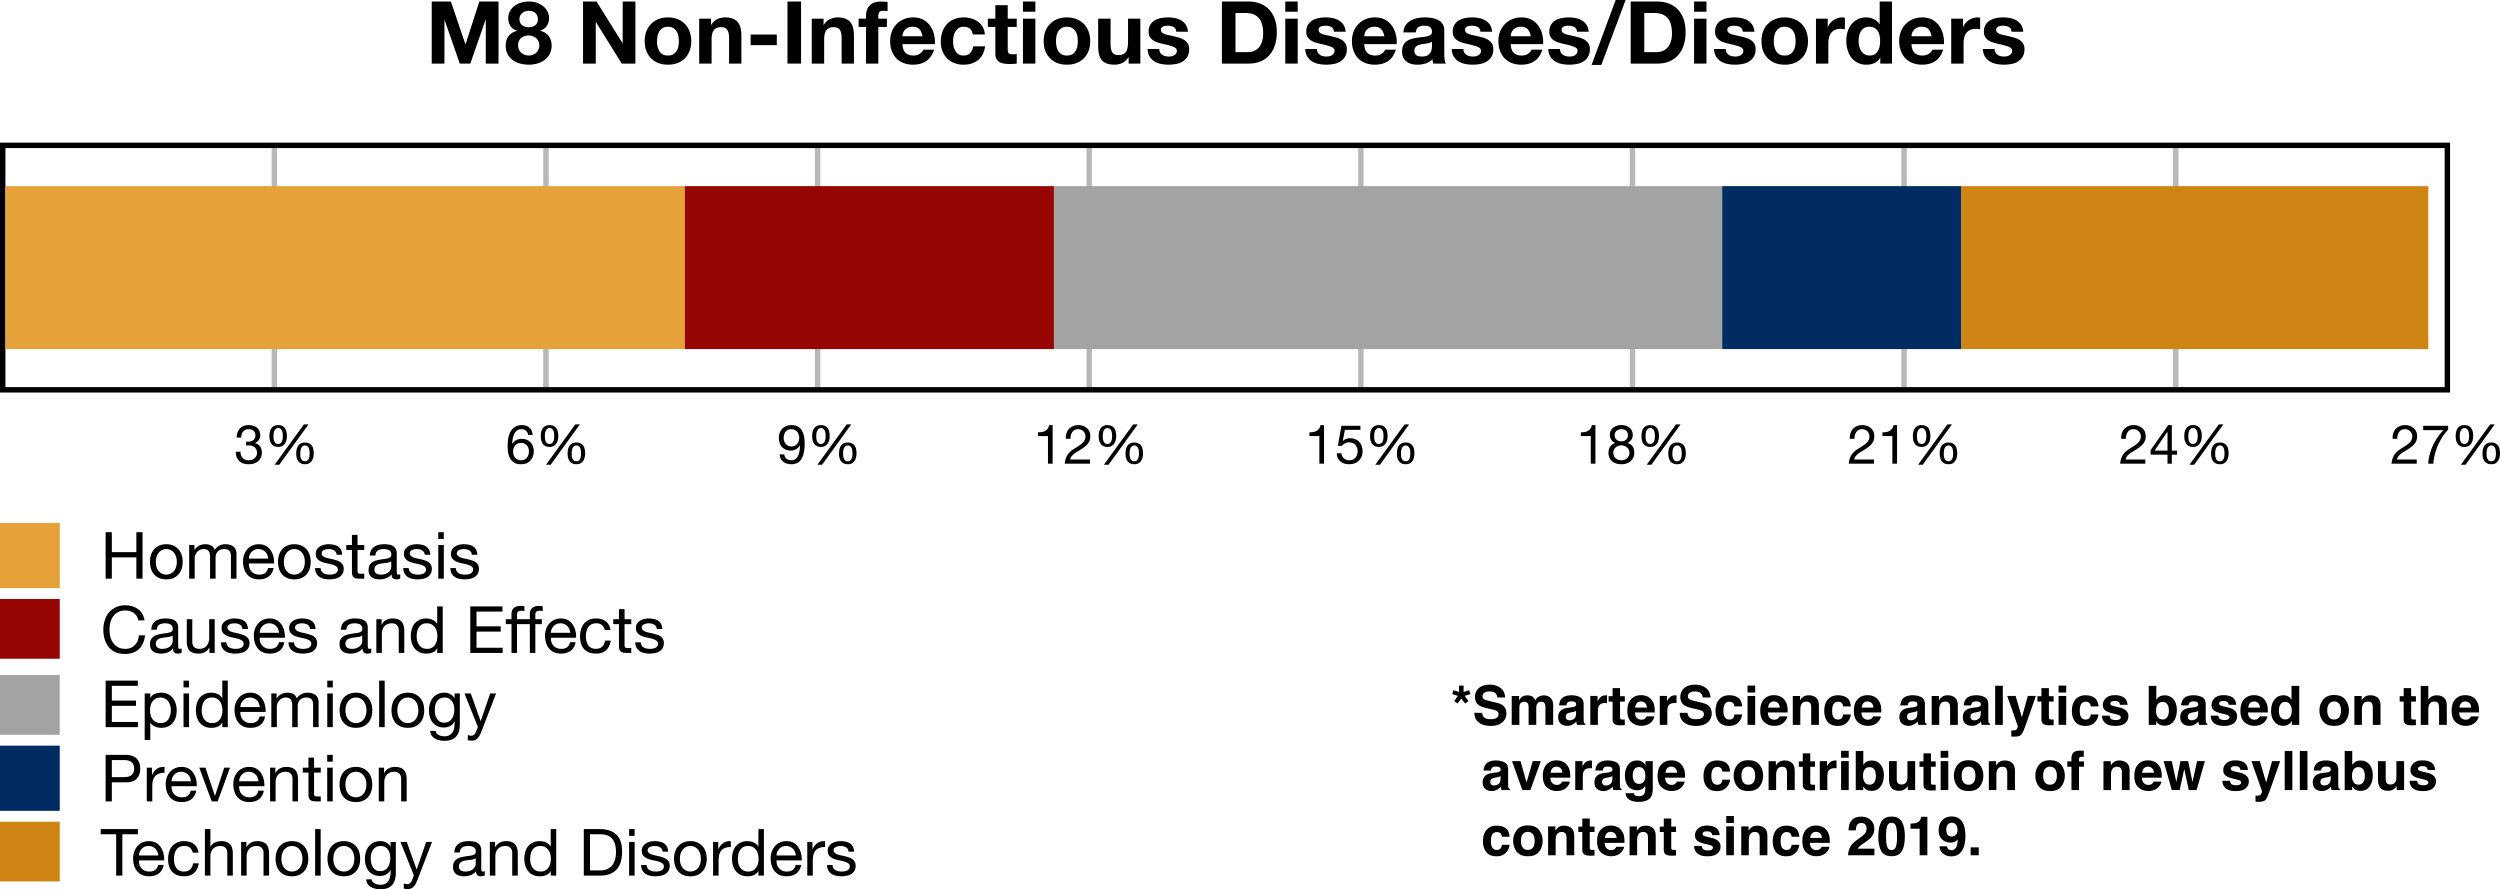
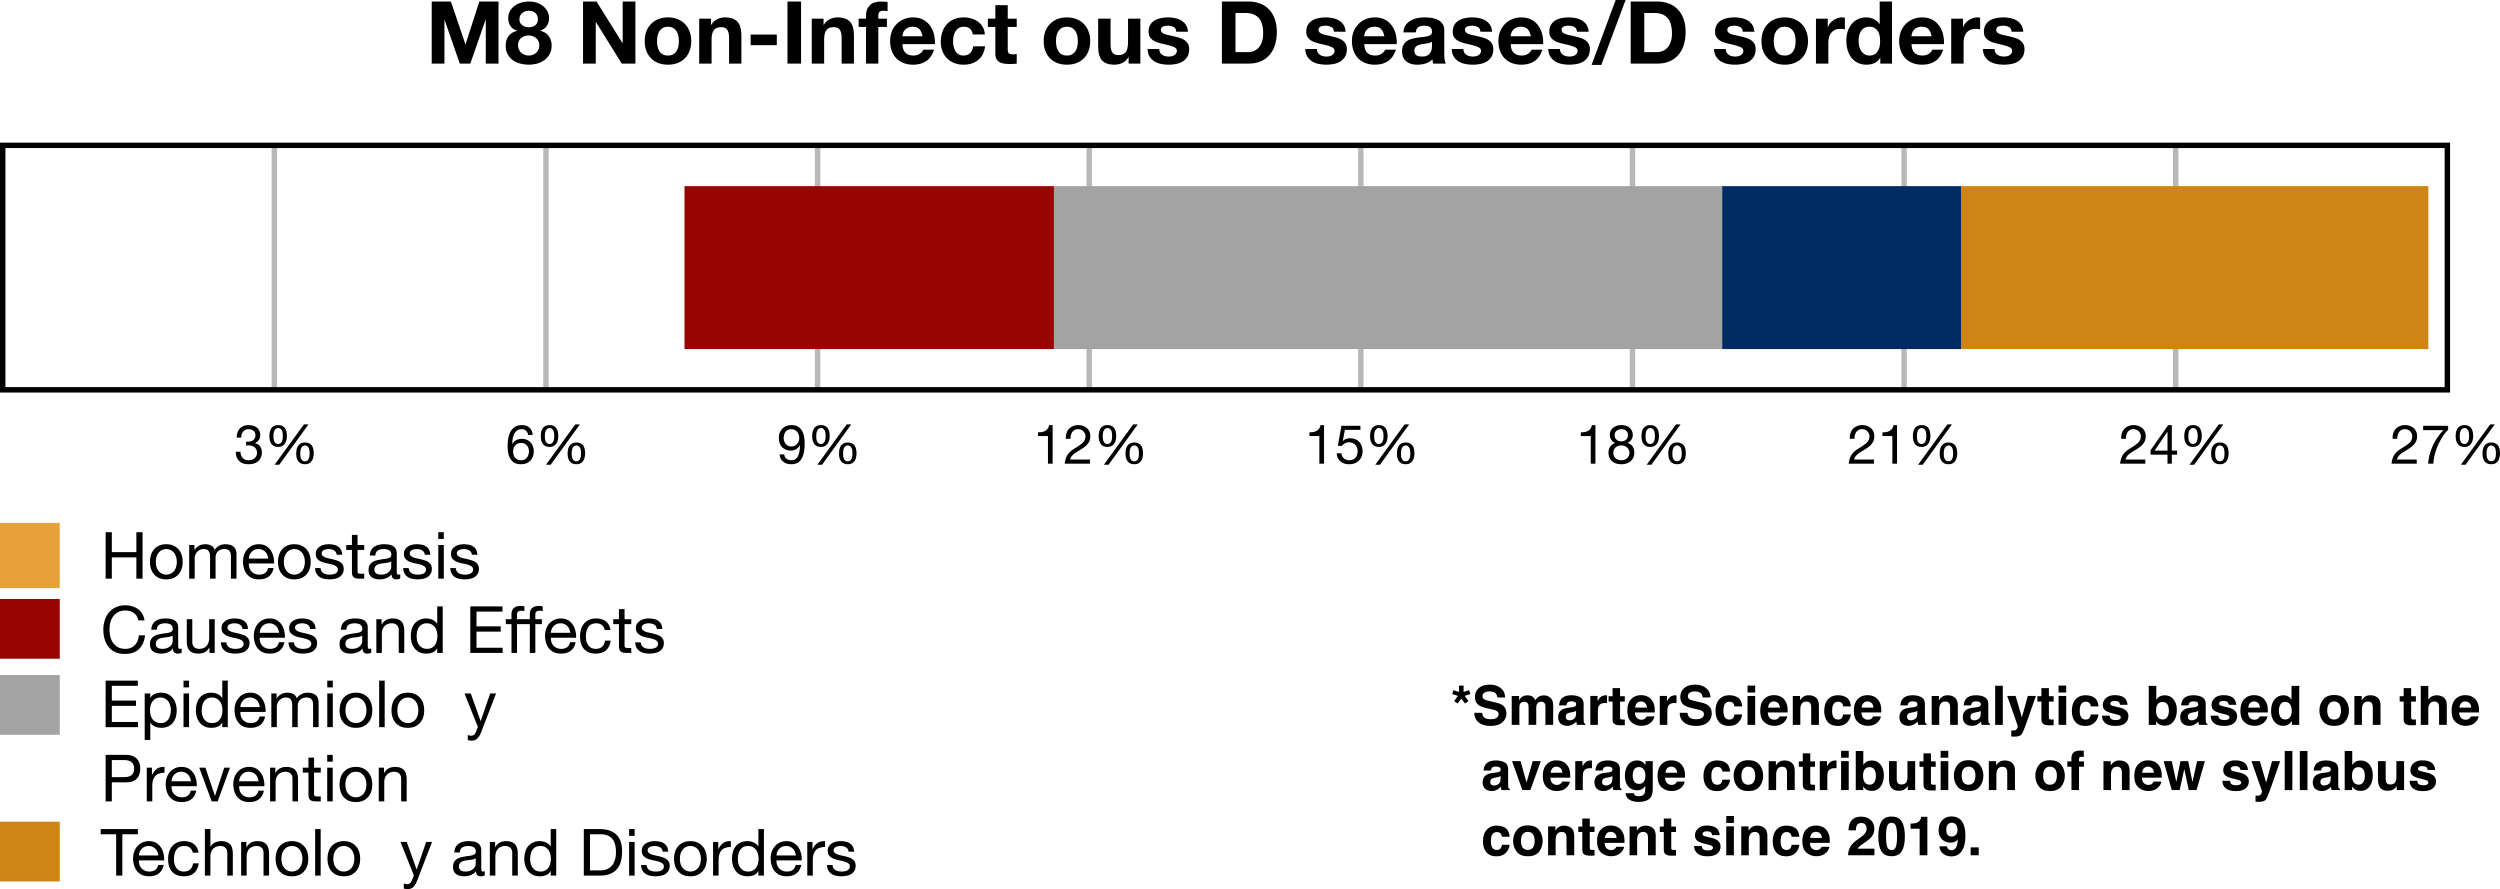
<svg xmlns="http://www.w3.org/2000/svg" xmlns:xlink="http://www.w3.org/1999/xlink" width="613.585" height="218.258" viewBox="0 0 460.189 163.694" version="1.2">
  <defs>
    <symbol overflow="visible" id="B">
      <path style="stroke:none" d="M.86-8.266V0h2.28v-3.734c0-.364.036-.707.11-1.032.07-.32.195-.601.375-.843.176-.239.406-.426.688-.563.289-.144.644-.219 1.062-.219.133 0 .273.012.422.032a1.9 1.9 0 0 1 .39.062v-2.125c-.18-.05-.34-.078-.484-.078a2.55 2.55 0 0 0-.844.14 3.149 3.149 0 0 0-.75.36c-.23.148-.437.328-.625.547-.18.219-.32.46-.421.719H3.03v-1.532zm0 0" />
    </symbol>
    <symbol overflow="visible" id="Y">
      <path style="stroke:none" d="M1.516-3.094c0-.375.046-.707.14-1 .102-.289.242-.535.422-.734.176-.207.379-.363.61-.469.238-.101.488-.156.75-.156a1.77 1.77 0 0 1 1.375.625c.175.2.312.445.406.734.101.293.156.625.156 1s-.055.711-.156 1c-.094.293-.23.54-.407.735-.18.199-.386.351-.625.453a1.78 1.78 0 0 1-.75.156c-.261 0-.511-.05-.75-.156a1.752 1.752 0 0 1-.609-.453 2.073 2.073 0 0 1-.422-.735 3.254 3.254 0 0 1-.14-1zm-1.079 0c0 .461.063.887.188 1.281.125.387.313.727.563 1.016.257.293.578.524.953.688a3.41 3.41 0 0 0 1.296.234c.5 0 .93-.078 1.297-.234.375-.164.692-.395.954-.688a2.81 2.81 0 0 0 .578-1.015c.125-.395.187-.82.187-1.282 0-.457-.062-.883-.187-1.281a2.845 2.845 0 0 0-.579-1.031 2.83 2.83 0 0 0-.953-.688c-.367-.164-.796-.25-1.296-.25-.481 0-.915.086-1.297.25a2.791 2.791 0 0 0-.954.688c-.25.293-.437.636-.562 1.031a4.251 4.251 0 0 0-.188 1.281zm0 0" />
    </symbol>
    <symbol overflow="visible" id="aa">
      <path style="stroke:none" d="M5.078-3.703H1.516c.007-.238.054-.461.14-.672.094-.207.211-.39.36-.547.156-.164.336-.297.546-.39.22-.094.458-.141.72-.141.257 0 .491.047.702.14.22.094.407.22.563.375.156.157.273.344.36.563.093.21.148.434.171.672zm.984 1.734H5.048c-.086.407-.266.715-.547.922-.273.2-.625.297-1.063.297-.335 0-.624-.055-.874-.172a1.83 1.83 0 0 1-.61-.453 1.753 1.753 0 0 1-.344-.64 2.358 2.358 0 0 1-.093-.782h4.64a4.37 4.37 0 0 0-.11-1.187 3.389 3.389 0 0 0-.452-1.141A2.752 2.752 0 0 0 4.719-6c-.367-.227-.824-.344-1.375-.344-.418 0-.809.078-1.172.235a2.662 2.662 0 0 0-.922.671 3.163 3.163 0 0 0-.61 1.032 3.817 3.817 0 0 0-.203 1.281c.008.48.079.918.204 1.313.125.398.312.742.562 1.03.25.294.55.516.906.673.364.156.797.234 1.297.234.707 0 1.29-.172 1.75-.516.469-.351.77-.879.907-1.578zm0 0" />
    </symbol>
    <symbol overflow="visible" id="am">
      <path style="stroke:none" d="M4.984-4.219h1.047a2.346 2.346 0 0 0-.297-.937 2.09 2.09 0 0 0-.578-.672c-.23-.176-.5-.305-.812-.39a3.774 3.774 0 0 0-.985-.126c-.492 0-.918.09-1.28.266a2.57 2.57 0 0 0-.923.703c-.242.293-.422.64-.547 1.047-.117.406-.171.84-.171 1.297 0 .469.054.902.171 1.297.125.386.305.718.547 1 .25.273.555.484.922.64.363.145.785.219 1.266.219.789 0 1.414-.203 1.875-.61.457-.413.742-1.007.86-1.78H5.03c-.062.48-.242.855-.531 1.124-.281.262-.672.391-1.172.391-.324 0-.605-.063-.844-.188a1.7 1.7 0 0 1-.562-.515 2.587 2.587 0 0 1-.313-.734 3.724 3.724 0 0 1-.093-.844c0-.301.03-.598.093-.89.063-.302.164-.563.313-.782.144-.227.344-.41.594-.547.25-.133.554-.203.921-.203.438 0 .782.11 1.032.328.258.219.43.523.515.906zm0 0" />
    </symbol>
    <symbol overflow="visible" id="ac">
      <path style="stroke:none" d="M2.188-6.203v-1.86H1.155v1.86H.11v.906h1.047v3.938c0 .293.024.527.078.703A.86.86 0 0 0 1.5-.25c.125.094.281.164.469.203.187.031.41.047.672.047h.78v-.906h-.468a3.63 3.63 0 0 1-.39-.016A.405.405 0 0 1 2.328-1a.295.295 0 0 1-.11-.156 1.011 1.011 0 0 1-.03-.297v-3.844h1.234v-.906zm0 0" />
    </symbol>
    <symbol overflow="visible" id="ae">
      <path style="stroke:none" d="M1.844-7.313v-1.25H.828v1.25zM.828-6.202V0h1.016v-6.203zm0 0" />
    </symbol>
    <symbol overflow="visible" id="ag">
      <path style="stroke:none" d="M5.906 0v-6.203H4.891v3.5c0 .281-.043.543-.125.781-.075.23-.188.434-.344.61-.149.18-.336.32-.563.421-.23.094-.5.141-.812.141-.399 0-.711-.11-.938-.328-.218-.227-.328-.535-.328-.922v-4.203H.766v4.078c0 .336.03.64.093.922.07.273.192.512.36.719.164.199.383.351.656.453.281.101.625.156 1.031.156.457 0 .852-.09 1.188-.266.332-.175.61-.457.828-.843h.016V0zm0 0" />
    </symbol>
    <symbol overflow="visible" id="ab">
      <path style="stroke:none" d="M1.39-1.953H.376c.008.387.086.715.234.984.145.262.336.477.579.64.238.169.515.282.828.345.312.07.64.109.984.109.313 0 .625-.031.938-.094.32-.05.609-.148.859-.297.25-.156.453-.359.61-.609.155-.25.234-.563.234-.938 0-.289-.059-.535-.172-.734a1.436 1.436 0 0 0-.453-.5 2.22 2.22 0 0 0-.657-.312 8.801 8.801 0 0 0-.75-.22c-.242-.05-.48-.1-.718-.155a4.383 4.383 0 0 1-.657-.188 1.634 1.634 0 0 1-.468-.297.562.562 0 0 1-.188-.437c0-.157.04-.285.125-.39a.816.816 0 0 1 .313-.235 1.4 1.4 0 0 1 .421-.125c.157-.032.313-.047.47-.047.163 0 .327.023.484.062.164.032.316.09.453.172.144.086.258.196.344.328.082.125.132.29.156.485h1.015c-.023-.375-.101-.688-.234-.938a1.635 1.635 0 0 0-.547-.593 2.053 2.053 0 0 0-.797-.313 4.659 4.659 0 0 0-.969-.094c-.273 0-.546.04-.828.11a2.209 2.209 0 0 0-.734.312 1.74 1.74 0 0 0-.547.547C.566-5.156.5-4.891.5-4.578c0 .398.098.71.297.937.207.22.457.391.75.516.3.125.629.227.984.297.352.062.676.137.969.219.3.086.55.195.75.328a.671.671 0 0 1 .313.594c0 .199-.055.359-.157.484a.877.877 0 0 1-.36.281c-.148.063-.308.11-.484.14-.18.024-.343.032-.5.032-.21 0-.414-.02-.609-.063-.2-.039-.375-.109-.531-.203a1.077 1.077 0 0 1-.375-.375 1.158 1.158 0 0 1-.156-.562zm0 0" />
    </symbol>
    <symbol overflow="visible" id="ax">
      <path style="stroke:none" d="M2.078-.953V-7.61H4c.52 0 .96.078 1.328.234.363.148.656.36.875.64.227.282.395.626.5 1.032.102.406.156.867.156 1.375 0 .523-.058.969-.171 1.344a3.368 3.368 0 0 1-.407.937 2.14 2.14 0 0 1-.578.578c-.21.149-.422.262-.64.344-.22.074-.43.121-.625.14a3.79 3.79 0 0 1-.47.032zm-1.14-7.61V0h2.937c.707 0 1.32-.098 1.844-.297A3.2 3.2 0 0 0 7-1.157a3.48 3.48 0 0 0 .75-1.405c.156-.563.234-1.204.234-1.922 0-1.375-.355-2.395-1.062-3.063-.711-.676-1.727-1.016-3.047-1.016zm0 0" />
    </symbol>
    <symbol overflow="visible" id="ad">
      <path style="stroke:none" d="M6.266-.031c-.18.101-.422.156-.735.156-.261 0-.468-.074-.625-.219-.156-.144-.234-.383-.234-.719-.281.336-.61.575-.984.72a3.322 3.322 0 0 1-1.204.218c-.28 0-.546-.031-.796-.094a1.868 1.868 0 0 1-.657-.297 1.328 1.328 0 0 1-.437-.53c-.106-.22-.156-.485-.156-.798 0-.351.054-.64.171-.86.125-.226.282-.41.47-.546.194-.145.421-.254.671-.328.258-.07.52-.129.781-.172.281-.063.547-.102.797-.125.25-.031.469-.07.656-.125.196-.05.352-.125.47-.219.112-.101.171-.254.171-.453 0-.219-.043-.394-.125-.531a.93.93 0 0 0-.328-.313 1.428 1.428 0 0 0-.453-.14 2.484 2.484 0 0 0-.485-.047c-.43 0-.789.086-1.078.25-.281.168-.437.48-.469.937H.673c.02-.382.098-.707.234-.968a1.7 1.7 0 0 1 .578-.641c.239-.164.508-.285.813-.36.312-.07.644-.109 1-.109.281 0 .555.024.828.063.281.031.531.11.75.234.227.125.41.305.547.531.133.22.203.512.203.875v3.188c0 .242.016.418.047.531.031.117.125.172.281.172.082 0 .188-.02.313-.063zM4.609-3.203a1.38 1.38 0 0 1-.5.219c-.21.043-.43.078-.656.109-.23.023-.465.055-.703.094a2.33 2.33 0 0 0-.625.172.998.998 0 0 0-.438.343c-.117.149-.171.344-.171.594 0 .168.03.313.093.438.07.117.16.21.266.28a1.8 1.8 0 0 0 .375.157c.145.031.3.047.469.047.332 0 .617-.047.86-.14.237-.094.429-.208.577-.344.157-.145.27-.297.344-.454.07-.164.11-.32.11-.468zm0 0" />
    </symbol>
    <symbol overflow="visible" id="as">
      <path style="stroke:none" d="M.734-6.203V0H1.75v-2.766c0-.394.035-.742.11-1.046.081-.313.21-.579.39-.797a1.55 1.55 0 0 1 .703-.485A2.88 2.88 0 0 1 4-5.266v-1.078c-.555-.02-1.012.09-1.375.328-.355.243-.656.618-.906 1.125h-.032v-1.312zm0 0" />
    </symbol>
    <symbol overflow="visible" id="aj">
      <path style="stroke:none" d="M1.516-3.047c0-.3.03-.598.093-.89.063-.29.164-.547.313-.766A1.62 1.62 0 0 1 2.5-5.25c.238-.133.531-.203.875-.203.352 0 .648.07.89.203.25.137.454.313.61.531.156.211.27.461.344.75.07.281.11.574.11.875 0 .293-.04.578-.11.86a2.154 2.154 0 0 1-.328.75 1.68 1.68 0 0 1-.579.53c-.242.138-.53.204-.875.204-.335 0-.624-.063-.874-.188a1.809 1.809 0 0 1-.594-.515 2.188 2.188 0 0 1-.344-.734 3.345 3.345 0 0 1-.11-.86zM6.312 0v-8.563H5.298v3.188h-.031a1.743 1.743 0 0 0-.422-.469 1.991 1.991 0 0 0-.516-.297c-.18-.07-.36-.125-.547-.156a3.156 3.156 0 0 0-.515-.047c-.47 0-.887.09-1.25.266a2.55 2.55 0 0 0-.891.687c-.23.293-.402.637-.516 1.032a4.228 4.228 0 0 0-.171 1.234c0 .45.054.871.171 1.266.125.386.301.73.532 1.03.238.294.535.528.89.704.352.164.77.25 1.25.25.438 0 .832-.074 1.188-.219.363-.156.629-.406.797-.75h.03V0zm0 0" />
    </symbol>
    <symbol overflow="visible" id="X">
      <path style="stroke:none" d="M.938-8.563V0h1.14v-3.922h4.516V0h1.14v-8.563h-1.14v3.672H2.078v-3.671zm0 0" />
    </symbol>
    <symbol overflow="visible" id="Z">
      <path style="stroke:none" d="M.766-6.203V0H1.78v-3.86c0-.124.032-.273.094-.453.063-.175.156-.347.281-.515.133-.176.305-.32.516-.438.219-.125.473-.187.765-.187.239 0 .43.039.579.11a.785.785 0 0 1 .343.28c.094.125.157.274.188.438.039.168.062.355.062.563V0h1.016v-3.86c0-.476.14-.863.422-1.156.289-.289.691-.437 1.203-.437.25 0 .453.039.61.11a.878.878 0 0 1 .359.296c.094.125.156.274.187.438.031.168.047.351.047.546V0H9.47v-4.547c0-.32-.055-.598-.156-.828a1.256 1.256 0 0 0-.422-.547c-.18-.144-.391-.25-.641-.312a3.11 3.11 0 0 0-.844-.11c-.406 0-.781.094-1.125.282a2.11 2.11 0 0 0-.828.765c-.125-.383-.344-.656-.656-.812a2.316 2.316 0 0 0-1.047-.235c-.867 0-1.531.352-2 1.047h-.016v-.906zm0 0" />
    </symbol>
    <symbol overflow="visible" id="af">
      <path style="stroke:none" d="M6.953-5.984h1.14c-.062-.457-.198-.86-.405-1.204a2.961 2.961 0 0 0-.782-.875 3.488 3.488 0 0 0-1.062-.515 4.204 4.204 0 0 0-1.266-.188c-.656 0-1.242.121-1.75.36-.512.23-.937.547-1.281.953-.336.406-.59.887-.766 1.437a5.53 5.53 0 0 0-.265 1.75c0 .625.082 1.215.25 1.766A4.2 4.2 0 0 0 1.5-1.078c.32.398.734.71 1.234.937.5.22 1.079.329 1.735.329 1.101 0 1.968-.297 2.593-.891.633-.602 1.008-1.445 1.125-2.531h-1.14a3.242 3.242 0 0 1-.219 1 2.505 2.505 0 0 1-.5.78c-.21.22-.46.391-.75.516a2.522 2.522 0 0 1-1 .188c-.523 0-.965-.094-1.328-.281a2.659 2.659 0 0 1-.906-.782 3.201 3.201 0 0 1-.531-1.14 5.903 5.903 0 0 1-.157-1.39c0-.446.051-.88.157-1.298a3.28 3.28 0 0 1 .53-1.109c.239-.32.54-.578.907-.766.363-.195.8-.296 1.313-.296.593 0 1.109.152 1.546.453.438.304.72.761.844 1.375zm0 0" />
    </symbol>
    <symbol overflow="visible" id="ak">
      <path style="stroke:none" d="M.938-8.563V0H6.89v-.953H2.078v-2.969h4.453v-.969H2.078v-2.718H6.86v-.954zm0 0" />
    </symbol>
    <symbol overflow="visible" id="an">
      <path style="stroke:none" d="M.797-6.203v8.562h1.031V-.828h.016c.113.187.254.344.422.469.164.117.336.21.515.28.188.075.375.126.563.157.187.031.36.047.515.047.47 0 .88-.086 1.235-.25a2.53 2.53 0 0 0 .89-.688c.239-.289.414-.628.532-1.015.113-.395.171-.813.171-1.25 0-.445-.062-.863-.187-1.25a2.937 2.937 0 0 0-.531-1.031 2.71 2.71 0 0 0-.89-.72c-.356-.175-.774-.265-1.25-.265-.43 0-.825.078-1.188.235a1.499 1.499 0 0 0-.797.75h-.016v-.844zm4.812 3.047c0 .304-.039.601-.109.89-.063.282-.168.54-.313.766-.136.23-.324.414-.562.547-.242.137-.531.203-.875.203-.355 0-.656-.066-.906-.203a1.789 1.789 0 0 1-.61-.516 2.197 2.197 0 0 1-.343-.75 3.775 3.775 0 0 1-.016-1.734c.07-.281.188-.531.344-.75a1.77 1.77 0 0 1 .594-.547c.238-.133.53-.203.874-.203.32 0 .602.07.844.203.25.125.453.297.61.516.156.21.27.453.343.734.082.273.125.555.125.844zm0 0" />
    </symbol>
    <symbol overflow="visible" id="ao">
      <path style="stroke:none" d="M.828-8.563V0h1.016v-8.563zm0 0" />
    </symbol>
    <symbol overflow="visible" id="ap">
-       <path style="stroke:none" d="M6.125-.531v-5.672h-.969v.89h-.015a1.728 1.728 0 0 0-.766-.765 2.226 2.226 0 0 0-1.078-.266c-.531 0-.985.106-1.36.313-.367.199-.664.46-.89.781a3.097 3.097 0 0 0-.469 1.047c-.094.387-.14.762-.14 1.125 0 .43.054.836.171 1.219.114.375.286.71.516 1 .227.28.516.507.86.671.35.168.757.25 1.218.25.395 0 .77-.085 1.125-.265.363-.188.633-.473.813-.86h.015v.422c0 .344-.039.657-.11.938-.062.289-.171.535-.327.734-.149.207-.34.367-.578.485a1.9 1.9 0 0 1-.844.171c-.168 0-.344-.023-.531-.062a1.685 1.685 0 0 1-.5-.172 1.22 1.22 0 0 1-.407-.312.736.736 0 0 1-.171-.454H.671c.02.333.11.614.265.844.157.239.352.426.594.563.25.144.524.25.828.312.301.07.594.11.875.11 1 0 1.727-.258 2.188-.766.469-.5.703-1.262.703-2.281zm-2.86-.297c-.335 0-.617-.067-.843-.203a1.665 1.665 0 0 1-.531-.563 2.53 2.53 0 0 1-.297-.75 4.405 4.405 0 0 1-.078-.844c0-.3.03-.585.093-.859.07-.27.18-.508.329-.719.144-.207.332-.375.562-.5.238-.125.52-.187.844-.187.32 0 .594.07.812.203.227.125.41.297.547.516.145.21.25.445.313.703.062.261.093.527.093.797 0 .293-.039.586-.109.875-.063.28-.168.539-.313.765-.148.23-.34.418-.578.563-.23.136-.511.203-.843.203zm0 0" />
-     </symbol>
+       </symbol>
    <symbol overflow="visible" id="aq">
      <path style="stroke:none" d="M3.203.828c-.117.3-.234.555-.36.766a1.87 1.87 0 0 1-.39.5 1.293 1.293 0 0 1-.469.297c-.168.062-.359.093-.578.093-.125 0-.25-.011-.375-.03a1.26 1.26 0 0 1-.328-.079v-.938c.082.04.18.07.297.094.113.032.21.047.297.047a.843.843 0 0 0 .516-.156.875.875 0 0 0 .328-.406l.421-1.047L.095-6.203H1.25l1.813 5.078h.015l1.75-5.078h1.078zm0 0" />
    </symbol>
    <symbol overflow="visible" id="ar">
      <path style="stroke:none" d="M2.078-4.469v-3.14h2.235c.644 0 1.117.136 1.421.406.301.273.454.664.454 1.172 0 .511-.153.902-.454 1.172-.304.273-.777.402-1.421.39zM.938-8.562V0h1.14v-3.5h2.61c.863.012 1.515-.207 1.953-.656.445-.457.671-1.082.671-1.875 0-.801-.226-1.422-.671-1.86-.438-.445-1.09-.671-1.954-.671zm0 0" />
    </symbol>
    <symbol overflow="visible" id="at">
      <path style="stroke:none" d="m3.563 0 2.265-6.203H4.766L3.078-1.031h-.031L1.312-6.203H.173L2.469 0zm0 0" />
    </symbol>
    <symbol overflow="visible" id="au">
      <path style="stroke:none" d="M2.875-7.61V0h1.14v-7.61h2.86v-.952H.031v.953zm0 0" />
    </symbol>
    <symbol overflow="visible" id="aw">
      <path style="stroke:none" d="M.766-8.563V0H1.78v-3.5c0-.281.035-.535.11-.766.082-.238.195-.445.343-.625.157-.175.348-.312.579-.406.226-.101.5-.156.812-.156.395 0 .703.117.922.344.226.218.344.523.344.906V0h1.015v-4.078c0-.332-.039-.633-.11-.906a1.688 1.688 0 0 0-.343-.72 1.537 1.537 0 0 0-.672-.468c-.273-.113-.61-.172-1.015-.172-.188 0-.383.024-.579.063a1.986 1.986 0 0 0-.562.187 1.96 1.96 0 0 0-.484.328 1.367 1.367 0 0 0-.329.47h-.03v-3.266zm0 0" />
    </symbol>
    <symbol overflow="visible" id="M">
      <path style="stroke:none" d="M5.094-6.234v-.735H.5v.797h3.719c-.375.399-.727.828-1.047 1.297-.324.46-.61.953-.86 1.484-.242.524-.437 1.07-.593 1.641A8.626 8.626 0 0 0 1.422 0h.953a8.99 8.99 0 0 1 .266-1.703c.156-.594.351-1.164.593-1.719.25-.55.532-1.066.844-1.547.313-.488.649-.91 1.016-1.265zm0 0" />
    </symbol>
    <symbol overflow="visible" id="J">
      <path style="stroke:none" d="M4.703-6.219v-.75h-3.5L.547-3.297l.719.047c.164-.195.359-.36.578-.484.218-.125.468-.188.75-.188.238 0 .457.043.656.125.195.074.363.184.5.328.133.149.238.32.313.516.082.2.125.414.125.64 0 .282-.043.528-.125.735-.075.21-.18.387-.313.531a1.345 1.345 0 0 1-.484.313 1.71 1.71 0 0 1-1.156.016 1.382 1.382 0 0 1-.47-.266 1.74 1.74 0 0 1-.312-.422 1.276 1.276 0 0 1-.125-.5h-.86c.009.312.071.601.188.86.125.25.29.464.5.64.207.168.446.297.719.39.27.082.555.125.86.125a2.83 2.83 0 0 0 1.078-.187 2.209 2.209 0 0 0 1.25-1.281c.101-.29.156-.582.156-.875 0-.407-.063-.758-.188-1.063a2.027 2.027 0 0 0-.484-.765 1.887 1.887 0 0 0-.734-.454 2.604 2.604 0 0 0-.891-.156c-.242 0-.485.043-.735.125a1.28 1.28 0 0 0-.578.39l-.03-.03.39-2.032zm0 0" />
    </symbol>
    <symbol overflow="visible" id="E">
      <path style="stroke:none" d="M1.672-5.078c0-.156.008-.317.031-.484.02-.165.063-.32.125-.47a.911.911 0 0 1 .266-.359.658.658 0 0 1 .453-.156c.187 0 .332.055.437.156a.95.95 0 0 1 .266.36c.063.148.098.304.11.468a4.1 4.1 0 0 1 .03.47c0 .155-.011.323-.03.5a1.8 1.8 0 0 1-.126.468.92.92 0 0 1-.265.36.698.698 0 0 1-.453.14.69.69 0 0 1-.454-.14 1.164 1.164 0 0 1-.25-.36 1.658 1.658 0 0 1-.125-.469 7.217 7.217 0 0 1-.015-.484zm-.75.016c0 .273.023.527.078.765.063.242.156.453.281.64.125.18.29.321.5.423.207.105.461.156.766.156.289 0 .535-.055.734-.172a1.49 1.49 0 0 0 .485-.438c.132-.187.226-.398.28-.64.063-.25.095-.504.095-.766 0-.27-.028-.523-.079-.765a1.76 1.76 0 0 0-.265-.641 1.248 1.248 0 0 0-.485-.422c-.199-.113-.453-.172-.765-.172-.313 0-.574.059-.781.172-.211.106-.375.25-.5.438A1.827 1.827 0 0 0 1-5.828a3.462 3.462 0 0 0-.078.766zm5.687 3.187c0-.156.008-.316.032-.484.02-.176.062-.332.125-.47a.911.911 0 0 1 .265-.358.658.658 0 0 1 .453-.157c.188 0 .332.055.438.156a.95.95 0 0 1 .266.36c.062.137.097.293.109.469a4.1 4.1 0 0 1 .031.468c0 .157-.012.325-.031.5a1.8 1.8 0 0 1-.125.47.92.92 0 0 1-.266.359c-.117.085-.265.125-.453.125A.69.69 0 0 1 7-.579a.972.972 0 0 1-.25-.36 1.658 1.658 0 0 1-.125-.468 6.55 6.55 0 0 1-.016-.469zm-.75.016c0 .273.024.527.079.765.062.242.156.45.28.625.126.18.29.32.5.422.208.102.462.156.766.156.29 0 .536-.054.735-.156a1.49 1.49 0 0 0 .484-.437c.133-.188.227-.399.281-.641.063-.25.094-.504.094-.766 0-.27-.027-.523-.078-.765a1.563 1.563 0 0 0-.25-.64 1.357 1.357 0 0 0-.5-.423c-.2-.113-.453-.172-.766-.172-.312 0-.574.059-.78.172-.2.106-.368.25-.5.438a1.827 1.827 0 0 0-.266.656 3.462 3.462 0 0 0-.079.766zm1.407-5.36L1.875.203h.86l5.374-7.422zm0 0" />
    </symbol>
    <symbol overflow="visible" id="L">
      <path style="stroke:none" d="M3.39-2.406H1.017l2.359-3.469h.016zm.797 0v-4.688h-.671L.28-2.484v.828h3.11V0h.796v-1.656h.97v-.75zm0 0" />
    </symbol>
    <symbol overflow="visible" id="H">
      <path style="stroke:none" d="M3.563 0v-7.094h-.657a1.474 1.474 0 0 1-.265.672 1.425 1.425 0 0 1-.47.406c-.179.094-.382.164-.608.204-.22.03-.45.046-.688.046v.688h1.828V0zm0 0" />
    </symbol>
    <symbol overflow="visible" id="I">
      <path style="stroke:none" d="M.438-4.578h.859c-.012-.219.008-.43.062-.64.051-.208.13-.395.235-.563.113-.164.258-.301.437-.407.176-.101.39-.156.64-.156.188 0 .364.032.532.094a1.33 1.33 0 0 1 .719.672c.082.156.125.328.125.516a1.625 1.625 0 0 1-.469 1.171 3.57 3.57 0 0 1-.562.47c-.22.155-.48.327-.782.515-.25.148-.492.304-.718.469a3.794 3.794 0 0 0-.61.593c-.18.219-.324.48-.437.782A3.855 3.855 0 0 0 .234 0h4.641v-.75h-3.64c.038-.219.124-.41.25-.578.132-.176.288-.336.468-.484.188-.145.39-.282.61-.407.218-.133.437-.27.656-.406.219-.133.43-.281.64-.438a3.28 3.28 0 0 0 .547-.515c.164-.188.297-.399.39-.64.095-.239.141-.516.141-.829 0-.332-.058-.625-.171-.875a1.732 1.732 0 0 0-.485-.64 2.272 2.272 0 0 0-.703-.391 2.526 2.526 0 0 0-.86-.14c-.374 0-.71.07-1 .202-.292.125-.538.297-.734.516-.199.219-.343.484-.437.797a2.765 2.765 0 0 0-.11 1zm0 0" />
    </symbol>
    <symbol overflow="visible" id="F">
      <path style="stroke:none" d="M4.14-5.281h.844c-.054-.582-.25-1.032-.593-1.344-.344-.313-.813-.469-1.407-.469-.5 0-.918.11-1.25.328-.336.211-.605.493-.812.844-.2.356-.34.762-.422 1.219-.086.46-.125.93-.125 1.406 0 .375.023.766.078 1.172.063.398.176.762.344 1.094.176.336.426.61.75.828.32.207.742.312 1.266.312.445 0 .82-.074 1.124-.218a2.095 2.095 0 0 0 1.126-1.344c.082-.281.125-.55.125-.813 0-.32-.055-.625-.157-.906a1.914 1.914 0 0 0-.422-.719 1.846 1.846 0 0 0-.671-.484 2.184 2.184 0 0 0-.922-.188c-.387 0-.73.075-1.032.22-.293.148-.539.386-.734.718l-.016-.031c0-.27.02-.563.063-.875.05-.313.14-.602.266-.875.125-.27.296-.492.515-.672.219-.176.508-.266.875-.266.332 0 .602.102.813.297.207.188.332.445.375.766zM2.86-3.813c.238 0 .445.047.624.141.188.086.336.2.454.344.124.137.21.305.265.5.063.2.094.406.094.625 0 .21-.04.414-.11.61a1.466 1.466 0 0 1-.28.5 1.184 1.184 0 0 1-.438.343c-.18.086-.383.125-.61.125a1.477 1.477 0 0 1-1.093-.453 1.783 1.783 0 0 1-.282-.5 2.051 2.051 0 0 1-.093-.625c0-.227.03-.438.093-.625.063-.195.157-.367.282-.516.125-.144.273-.258.453-.344.187-.082.398-.124.64-.124zm0 0" />
    </symbol>
    <symbol overflow="visible" id="K">
      <path style="stroke:none" d="M1.547-5.25c0-.176.031-.332.094-.469.07-.133.16-.25.265-.343.114-.094.25-.16.407-.204.156-.05.316-.078.484-.078.344 0 .625.094.844.282.226.18.343.449.343.812 0 .367-.117.648-.343.844-.22.199-.496.297-.829.297-.18 0-.343-.02-.5-.063a1.232 1.232 0 0 1-.39-.219 1.048 1.048 0 0 1-.281-.343 1.293 1.293 0 0 1-.094-.516zm-.89-.031c0 .324.085.62.265.89.176.274.414.465.719.579-.399.148-.704.374-.922.687-.211.305-.313.664-.313 1.078 0 .367.055.684.172.953.125.274.297.496.516.672.218.18.472.313.765.406.29.082.61.125.954.125.32 0 .624-.046.906-.14.289-.094.539-.227.75-.406.218-.188.383-.41.5-.672.125-.27.187-.582.187-.938 0-.437-.105-.805-.312-1.11-.2-.3-.512-.519-.938-.655.29-.133.524-.333.703-.594.176-.258.266-.551.266-.875 0-.227-.043-.446-.125-.657-.074-.218-.2-.41-.375-.578a1.796 1.796 0 0 0-.656-.421 2.828 2.828 0 0 0-.985-.157 2.54 2.54 0 0 0-.796.125 2.22 2.22 0 0 0-.672.36c-.188.148-.34.336-.454.562a1.752 1.752 0 0 0-.156.766zM1.296-2c0-.207.035-.395.11-.563.081-.164.19-.304.327-.421.133-.125.29-.22.47-.282.187-.062.382-.093.593-.093.195 0 .383.039.562.109.176.063.332.156.47.281.132.117.237.258.312.422.082.168.125.344.125.531 0 .211-.04.399-.11.563a1.34 1.34 0 0 1-.312.437c-.125.118-.278.211-.453.282-.18.074-.371.109-.579.109-.437 0-.804-.117-1.093-.36-.282-.25-.422-.585-.422-1.015zm0 0" />
    </symbol>
    <symbol overflow="visible" id="D">
      <path style="stroke:none" d="M2.188-4.047v.719c.156-.02.32-.031.5-.031.218 0 .414.03.593.093.188.055.344.137.469.25.133.118.242.262.328.438.082.168.125.36.125.578 0 .21-.043.402-.125.578-.086.168-.2.313-.344.438a1.418 1.418 0 0 1-.484.265 1.871 1.871 0 0 1-.594.094c-.48 0-.851-.145-1.11-.438-.25-.289-.382-.664-.39-1.125h-.86c0 .368.052.696.157.985.113.281.27.523.469.719.207.199.457.351.75.453.3.093.629.14.984.14.332 0 .645-.043.938-.125.3-.093.562-.226.781-.406.219-.187.39-.414.516-.687.132-.27.203-.582.203-.938 0-.426-.106-.797-.313-1.11-.21-.312-.531-.515-.968-.609v-.015a1.79 1.79 0 0 0 .703-.547c.187-.25.28-.535.28-.86 0-.332-.058-.617-.171-.859a1.45 1.45 0 0 0-.453-.578 1.808 1.808 0 0 0-.688-.344 2.806 2.806 0 0 0-.843-.125c-.356 0-.668.059-.938.172a1.886 1.886 0 0 0-.672.469c-.18.2-.32.437-.422.719a3.182 3.182 0 0 0-.156.937h.844c0-.207.023-.406.078-.594.05-.187.133-.347.25-.484a1.25 1.25 0 0 1 .422-.344 1.32 1.32 0 0 1 .594-.125c.363 0 .664.102.906.297.238.188.36.469.36.844 0 .187-.04.355-.11.5a1.12 1.12 0 0 1-.297.375 1.436 1.436 0 0 1-.438.219 2.07 2.07 0 0 1-.515.062h-.36zm0 0" />
    </symbol>
    <symbol overflow="visible" id="G">
      <path style="stroke:none" d="M1.344-1.703h-.86c.051.605.274 1.058.672 1.36.395.304.89.452 1.485.452.863 0 1.488-.328 1.875-.984.382-.656.578-1.598.578-2.828 0-.664-.07-1.219-.203-1.656-.125-.438-.297-.782-.516-1.032a1.82 1.82 0 0 0-.766-.546 2.844 2.844 0 0 0-.937-.157c-.344 0-.664.059-.953.172A2.123 2.123 0 0 0 .516-5.719a2.414 2.414 0 0 0-.172.938c0 .343.047.668.14.968.094.293.235.543.422.75.196.2.438.36.719.485.281.117.598.172.953.172.344 0 .66-.086.953-.266.301-.176.531-.414.688-.719l.015.016c-.023.93-.164 1.621-.421 2.078-.262.45-.653.672-1.172.672-.344 0-.641-.094-.891-.281-.242-.188-.375-.453-.406-.797zm2.75-3.016c0 .211-.04.407-.11.594a1.466 1.466 0 0 1-.28.5 1.261 1.261 0 0 1-.47.344c-.18.086-.375.125-.593.125-.211 0-.403-.04-.579-.125a1.447 1.447 0 0 1-.437-.328 1.808 1.808 0 0 1-.281-.485 1.516 1.516 0 0 1-.11-.562c0-.219.024-.426.079-.625.05-.207.128-.39.234-.547.113-.156.258-.281.437-.375.176-.094.391-.14.641-.14.238 0 .445.046.625.14.188.086.344.203.469.36.125.148.219.32.281.515.063.187.094.39.094.61zm0 0" />
    </symbol>
    <symbol overflow="visible" id="k">
      <path style="stroke:none" d="M1.11-11.422V0h2.343v-8.016h.031L6.281 0H8.22l2.812-8.094h.031V0h2.344v-11.422H9.875l-2.531 7.86h-.032l-2.671-7.86zm0 0" />
    </symbol>
    <symbol overflow="visible" id="l">
      <path style="stroke:none" d="M2.75-8.156c0-.258.047-.485.14-.672a1.37 1.37 0 0 1 .376-.485c.156-.124.336-.222.546-.296.208-.07.426-.11.657-.11.343 0 .625.059.843.172a1.398 1.398 0 0 1 .766.906c.04.168.063.329.063.485 0 .48-.164.844-.485 1.094-.312.25-.71.375-1.187.375-.461 0-.86-.125-1.203-.375-.344-.25-.516-.614-.516-1.094zM.687-8.375c0 .563.133 1.055.407 1.469.281.418.695.699 1.25.843v.032c-.68.156-1.203.476-1.578.953C.398-4.598.219-4 .219-3.281c0 .605.117 1.125.36 1.562.237.438.554.805.952 1.094.407.293.86.5 1.36.625.507.133 1.039.203 1.593.203.52 0 1.032-.07 1.532-.203.5-.145.945-.363 1.343-.656.395-.29.711-.656.954-1.094.238-.438.359-.953.359-1.547 0-.707-.184-1.3-.547-1.781-.367-.488-.883-.805-1.547-.953v-.032c.54-.187.945-.484 1.219-.89.27-.414.406-.906.406-1.469 0-.27-.062-.578-.187-.922a2.688 2.688 0 0 0-.641-.984c-.293-.3-.68-.555-1.156-.766-.48-.219-1.063-.328-1.75-.328-.461 0-.914.063-1.36.188-.449.125-.855.32-1.218.578a3.245 3.245 0 0 0-.875.969c-.22.374-.329.812-.329 1.312zM2.5-3.391c0-.57.188-1.007.563-1.312.382-.313.859-.469 1.421-.469.258 0 .504.047.735.14.226.087.43.204.61.36.175.156.316.344.421.563.102.218.156.464.156.734 0 .281-.054.543-.156.781-.094.23-.23.43-.406.594-.18.156-.383.281-.61.375-.23.094-.48.14-.75.14-.273 0-.53-.046-.78-.14A2.033 2.033 0 0 1 3.077-2a1.75 1.75 0 0 1-.422-.594A1.947 1.947 0 0 1 2.5-3.39zm0 0" />
    </symbol>
    <symbol overflow="visible" id="m">
      <path style="stroke:none" d="M1.11-11.422V0h2.343v-7.64h.031L8.234 0h2.516v-11.422H8.406v7.656h-.031l-4.781-7.656zm0 0" />
    </symbol>
    <symbol overflow="visible" id="n">
      <path style="stroke:none" d="M2.875-4.125c0-.332.031-.656.094-.969.07-.32.18-.601.328-.843.156-.25.36-.454.61-.61.257-.156.581-.234.968-.234.383 0 .707.078.969.234.258.156.468.36.625.61.156.242.265.523.328.843.062.313.094.637.094.969 0 .336-.032.656-.094.969a2.503 2.503 0 0 1-.328.844c-.157.25-.367.453-.625.609-.262.148-.586.219-.969.219-.387 0-.71-.07-.969-.22a1.892 1.892 0 0 1-.61-.609 2.878 2.878 0 0 1-.327-.843 4.91 4.91 0 0 1-.094-.969zm-2.266 0c0 .656.098 1.258.297 1.797.207.531.5.984.875 1.36.375.374.82.667 1.344.874.52.196 1.102.297 1.75.297a5.01 5.01 0 0 0 1.766-.297C7.17-.3 7.625-.594 8-.969s.66-.828.86-1.36c.206-.538.312-1.14.312-1.796 0-.664-.106-1.266-.313-1.797-.199-.539-.484-1-.859-1.375a3.88 3.88 0 0 0-1.36-.89A4.756 4.756 0 0 0 4.876-8.5c-.648 0-1.23.105-1.75.313A3.887 3.887 0 0 0 .906-5.922C.707-5.39.61-4.789.61-4.125zm0 0" />
    </symbol>
    <symbol overflow="visible" id="o">
      <path style="stroke:none" d="M.86-8.266V0h2.28v-4.344c0-.832.133-1.43.407-1.797.281-.375.726-.562 1.344-.562.55 0 .93.168 1.14.5.219.336.328.844.328 1.531V0h2.266v-5.094c0-.508-.047-.972-.14-1.39a2.562 2.562 0 0 0-.47-1.079c-.218-.289-.527-.519-.921-.687-.387-.164-.887-.25-1.5-.25-.48 0-.95.11-1.407.328-.46.219-.828.57-1.109 1.047h-.047v-1.14zm0 0" />
    </symbol>
    <symbol overflow="visible" id="p">
      <path style="stroke:none" d="M.844-5.344v1.953h4.812v-1.953zm0 0" />
    </symbol>
    <symbol overflow="visible" id="q">
      <path style="stroke:none" d="M1.11-11.422V0h2.5v-11.422zm0 0" />
    </symbol>
    <symbol overflow="visible" id="r">
      <path style="stroke:none" d="M1.36-6.75V0h2.265v-6.75h1.578v-1.516H3.625v-.5c0-.343.066-.586.203-.734.133-.145.36-.219.672-.219.281 0 .555.024.828.063v-1.703c-.187-.008-.387-.02-.594-.032-.199-.02-.402-.03-.609-.03-.93 0-1.621.233-2.078.702-.461.469-.688 1.074-.688 1.813v.64H0v1.516zm0 0" />
    </symbol>
    <symbol overflow="visible" id="s">
      <path style="stroke:none" d="M6.438-5.031H2.733c.008-.157.04-.332.094-.532a1.64 1.64 0 0 1 .313-.578c.144-.187.336-.336.578-.453.238-.125.539-.187.906-.187.55 0 .96.152 1.234.453.27.293.461.726.579 1.297zM2.733-3.578h5.97a5.754 5.754 0 0 0-.173-1.844 4.575 4.575 0 0 0-.719-1.562 3.625 3.625 0 0 0-1.28-1.11c-.524-.27-1.137-.406-1.845-.406-.625 0-1.199.117-1.718.344a3.91 3.91 0 0 0-1.344.922 4.164 4.164 0 0 0-.86 1.375A4.9 4.9 0 0 0 .47-4.125c0 .637.097 1.227.297 1.766.195.53.472.992.828 1.375.363.375.804.668 1.328.875a4.815 4.815 0 0 0 1.765.312c.938 0 1.735-.21 2.391-.64.664-.426 1.16-1.133 1.484-2.126h-2c-.074.262-.277.508-.609.735-.336.23-.73.344-1.187.344-.637 0-1.125-.164-1.47-.5-.343-.332-.53-.864-.562-1.594zm0 0" />
    </symbol>
    <symbol overflow="visible" id="t">
      <path style="stroke:none" d="M6.5-5.36h2.219c-.031-.53-.164-.988-.39-1.374a2.983 2.983 0 0 0-.876-.985 3.738 3.738 0 0 0-1.219-.578A4.936 4.936 0 0 0 4.828-8.5c-.668 0-1.266.117-1.797.344a3.633 3.633 0 0 0-1.328.937 4.077 4.077 0 0 0-.812 1.422 5.526 5.526 0 0 0-.282 1.781c0 .618.098 1.184.297 1.704.207.523.489.968.844 1.343.363.367.805.653 1.328.86.52.207 1.086.312 1.703.312 1.102 0 2.004-.285 2.703-.86.707-.57 1.133-1.41 1.282-2.515H6.578c-.074.512-.262.922-.562 1.235-.293.304-.711.453-1.25.453-.356 0-.657-.079-.907-.235a1.882 1.882 0 0 1-.578-.625 3.22 3.22 0 0 1-.312-.828 4.673 4.673 0 0 1 0-1.86c.07-.312.18-.597.328-.859.156-.257.351-.472.594-.64.25-.164.554-.25.921-.25.97 0 1.532.476 1.688 1.422zm0 0" />
    </symbol>
    <symbol overflow="visible" id="u">
      <path style="stroke:none" d="M3.75-8.266v-2.484H1.469v2.484H.094v1.516h1.375v4.875c0 .418.066.758.203 1.016.144.25.336.449.578.593.238.137.516.227.828.266.313.05.645.078 1 .078.227 0 .457-.008.688-.015.238-.012.453-.032.64-.063v-1.766c-.105.024-.218.04-.343.047a3.582 3.582 0 0 1-.36.016c-.387 0-.64-.063-.766-.188-.124-.125-.187-.379-.187-.765V-6.75h1.656v-1.516zm0 0" />
    </symbol>
    <symbol overflow="visible" id="v">
-       <path style="stroke:none" d="M3.203-9.547v-1.875H.922v1.875zM.922-8.266V0h2.281v-8.266zm0 0" />
-     </symbol>
+       </symbol>
    <symbol overflow="visible" id="w">
      <path style="stroke:none" d="M8.625 0v-8.266H6.359v4.329c0 .843-.14 1.453-.421 1.828-.282.367-.731.546-1.344.546-.543 0-.922-.164-1.14-.5-.212-.343-.313-.851-.313-1.53v-4.673H.859v5.079c0 .511.047.98.141 1.406.094.418.25.777.469 1.078.226.293.535.515.922.672.382.156.882.234 1.5.234.476 0 .945-.105 1.406-.312.457-.22.832-.567 1.125-1.047h.047V0zm0 0" />
    </symbol>
    <symbol overflow="visible" id="x">
      <path style="stroke:none" d="M2.625-2.688H.469c.02.555.144 1.016.375 1.391.226.367.52.664.875.89a3.67 3.67 0 0 0 1.218.47 7.05 7.05 0 0 0 2.797 0 3.31 3.31 0 0 0 1.204-.454c.351-.226.64-.523.859-.89.219-.375.328-.832.328-1.375 0-.383-.074-.707-.219-.969a2.068 2.068 0 0 0-.593-.656 3.281 3.281 0 0 0-.844-.422A10.67 10.67 0 0 0 5.5-4.97a16.245 16.245 0 0 0-.938-.218 8.314 8.314 0 0 1-.828-.204 1.93 1.93 0 0 1-.593-.312.641.641 0 0 1-.22-.5c0-.176.04-.313.126-.406a.996.996 0 0 1 .312-.235c.125-.05.258-.082.407-.093.156-.02.296-.032.421-.032.407 0 .758.078 1.063.235.3.148.469.437.5.875h2.156c-.043-.508-.172-.93-.39-1.266a2.56 2.56 0 0 0-.829-.797 3.45 3.45 0 0 0-1.14-.437A5.917 5.917 0 0 0 4.25-8.5c-.45 0-.887.043-1.313.125-.43.086-.812.227-1.156.422-.336.2-.605.469-.812.812-.211.336-.313.766-.313 1.297 0 .367.07.672.219.922.156.25.352.461.594.625.25.168.531.305.843.406.313.094.633.184.97.266.812.168 1.44.34 1.89.516.457.168.687.418.687.75 0 .21-.054.382-.156.515a1.072 1.072 0 0 1-.36.328 1.795 1.795 0 0 1-.468.172c-.18.032-.344.047-.5.047-.23 0-.45-.023-.656-.078a1.599 1.599 0 0 1-.563-.25 1.44 1.44 0 0 1-.39-.422 1.35 1.35 0 0 1-.141-.64zm0 0" />
    </symbol>
    <symbol overflow="visible" id="y">
      <path style="stroke:none" d="M3.61-2.11v-7.203h1.796c.625 0 1.145.09 1.563.266.414.18.754.434 1.015.766.258.324.442.719.547 1.187.114.461.172.98.172 1.563 0 .625-.086 1.156-.25 1.593-.156.438-.371.793-.64 1.063a2.345 2.345 0 0 1-.907.594 3.147 3.147 0 0 1-1.047.172zm-2.5-9.312V0H6.03c.875 0 1.633-.145 2.282-.438A4.441 4.441 0 0 0 9.921-1.64a5.07 5.07 0 0 0 .969-1.828 7.785 7.785 0 0 0 .328-2.312c0-.946-.133-1.77-.39-2.469-.263-.707-.626-1.297-1.095-1.766a4.359 4.359 0 0 0-1.64-1.046 5.838 5.838 0 0 0-2.063-.36zm0 0" />
    </symbol>
    <symbol overflow="visible" id="z">
      <path style="stroke:none" d="M.766-5.734c.03-.532.16-.97.39-1.313.239-.351.54-.633.907-.844.363-.218.769-.375 1.218-.468.457-.094.914-.141 1.375-.141.414 0 .836.031 1.266.094.426.062.812.18 1.156.344.352.167.64.406.86.718.226.305.343.703.343 1.203v4.297c0 .375.02.735.063 1.078.05.344.129.602.234.766H6.266a3.8 3.8 0 0 1-.11-.39 3.494 3.494 0 0 1-.047-.407 2.938 2.938 0 0 1-1.28.781 5.3 5.3 0 0 1-1.5.22c-.4 0-.767-.048-1.11-.141a2.565 2.565 0 0 1-.89-.438 2.121 2.121 0 0 1-.61-.766C.582-1.453.516-1.82.516-2.25c0-.469.082-.852.25-1.156.164-.313.379-.555.64-.735.258-.187.555-.32.89-.406a8.857 8.857 0 0 1 1.017-.219c.343-.05.675-.093 1-.125.332-.03.625-.078.875-.14.257-.07.46-.164.609-.282.156-.125.226-.304.219-.546 0-.239-.043-.43-.125-.579a.77.77 0 0 0-.313-.328 1.21 1.21 0 0 0-.469-.156 3.279 3.279 0 0 0-.562-.047c-.45 0-.805.094-1.063.282-.25.187-.398.507-.437.953zm5.25 1.687a1.03 1.03 0 0 1-.36.203 5.162 5.162 0 0 1-.468.11l-.516.093c-.18.024-.36.047-.547.079a4.454 4.454 0 0 0-.5.124 1.481 1.481 0 0 0-.438.22 1.07 1.07 0 0 0-.296.343c-.075.137-.11.309-.11.516 0 .21.035.386.11.53.082.138.187.247.312.329.125.074.27.125.438.156.175.032.351.047.53.047.446 0 .79-.07 1.032-.219.25-.156.43-.336.547-.546.125-.208.195-.415.219-.626.031-.218.047-.39.047-.515zm0 0" />
    </symbol>
    <symbol overflow="visible" id="A">
      <path style="stroke:none" d="M4.281-11.703-.156.25H1.64l4.468-11.953zm0 0" />
    </symbol>
    <symbol overflow="visible" id="ai">
      <path style="stroke:none" d="M.766-6.203V0H1.78v-3.5c0-.281.035-.535.11-.766.082-.238.195-.445.343-.625.157-.175.348-.312.579-.406.226-.101.5-.156.812-.156.395 0 .703.117.922.344.226.218.344.523.344.906V0h1.015v-4.078c0-.332-.039-.633-.11-.906a1.688 1.688 0 0 0-.343-.72 1.537 1.537 0 0 0-.672-.468c-.273-.113-.61-.172-1.015-.172-.918 0-1.59.375-2.016 1.125h-.016v-.984zm0 0" />
    </symbol>
    <symbol overflow="visible" id="C">
      <path style="stroke:none" d="M6.734-4.156c0 .343-.03.68-.093 1a2.503 2.503 0 0 1-.329.844c-.148.25-.343.453-.593.609-.25.148-.563.219-.938.219-.355 0-.656-.079-.906-.235-.25-.156-.46-.36-.625-.61a3.038 3.038 0 0 1-.36-.843 4.284 4.284 0 0 1-.109-.969c0-.343.031-.671.094-.984a2.7 2.7 0 0 1 .344-.844c.156-.25.36-.445.61-.593.257-.145.577-.22.952-.22s.68.075.922.22c.25.148.453.343.61.593.156.242.265.516.328.828.062.313.093.641.093.985zm.032 3.093V0h2.156v-11.422H6.656v4.156h-.031a2.513 2.513 0 0 0-1.063-.921 3.217 3.217 0 0 0-1.39-.313c-.606 0-1.137.121-1.594.36a3.57 3.57 0 0 0-1.156.953 4.248 4.248 0 0 0-.688 1.375 5.74 5.74 0 0 0-.218 1.609c0 .574.07 1.125.218 1.656.157.531.383 1.008.688 1.422.312.406.703.73 1.172.969.469.238 1.008.36 1.625.36.55 0 1.039-.102 1.468-.298.438-.195.786-.52 1.047-.969zm0 0" />
    </symbol>
    <symbol overflow="visible" id="al">
      <path style="stroke:none" d="M4.563-5.297h-2.36V0H1.188v-5.297H.14v-.906h1.046v-.922c0-.508.145-.89.438-1.14.29-.258.719-.391 1.281-.391.094 0 .203.011.328.031.125.012.235.031.329.063v.874a1.235 1.235 0 0 0-.282-.062c-.105-.008-.203-.016-.297-.016-.25 0-.445.055-.578.157-.136.093-.203.277-.203.546v.86h2.36v-.922c0-.508.144-.89.437-1.14.29-.258.719-.391 1.281-.391.094 0 .203.011.328.031.125.012.235.031.329.063v.874a1.484 1.484 0 0 0-.297-.062c-.106-.008-.2-.016-.282-.016-.25 0-.445.055-.578.157-.136.093-.203.277-.203.546v.86h1.203v.906H5.578V0H4.562zm0 0" />
    </symbol>
    <symbol overflow="visible" id="ay">
      <path style="stroke:none" d="m3.344-6.39.234.718-1.047.328.688.969-.625.438-.688-.907-.687.907-.625-.438.672-.969-1.032-.328.22-.719 1.03.329v-1.172h.844v1.171zm0 0" />
    </symbol>
    <symbol overflow="visible" id="az">
      <path style="stroke:none" d="M3.375-1.047c.352 0 .64-.035.86-.11.425-.144.64-.425.64-.843 0-.227-.105-.41-.313-.547-.21-.125-.539-.234-.984-.328l-.765-.172c-.75-.176-1.266-.363-1.547-.562C.773-3.941.53-4.457.53-5.156c0-.645.235-1.18.703-1.61.47-.425 1.157-.64 2.063-.64.758 0 1.406.203 1.937.61.54.398.82.98.844 1.75H4.641c-.032-.438-.22-.75-.563-.938a2.043 2.043 0 0 0-.875-.172c-.387 0-.7.078-.937.234a.747.747 0 0 0-.344.656c0 .25.113.446.344.579.144.085.457.183.937.296l1.235.297c.55.125.96.297 1.234.516.426.344.64.836.64 1.469a2.09 2.09 0 0 1-.75 1.64c-.5.438-1.21.656-2.125.656-.937 0-1.68-.21-2.218-.64C.687-.88.422-1.47.422-2.22h1.422c.05.324.144.57.281.735.238.293.656.437 1.25.437zm0 0" />
    </symbol>
    <symbol overflow="visible" id="aA">
      <path style="stroke:none" d="M3.64-3.86c-.117-.257-.343-.39-.687-.39-.398 0-.664.133-.797.39-.086.15-.125.368-.125.657V0H.625v-5.313h1.36v.782c.163-.282.327-.477.484-.594.27-.207.617-.313 1.047-.313.406 0 .734.09.984.266.207.168.363.383.469.64.176-.312.398-.538.672-.687.28-.144.597-.218.953-.218.238 0 .468.046.687.14.227.086.438.242.625.469.157.187.258.418.313.687.031.18.047.438.047.782L8.25 0H6.828v-3.39c0-.196-.031-.364-.094-.5-.125-.25-.355-.376-.687-.376-.387 0-.652.164-.797.485-.074.168-.11.37-.11.61V0H3.735v-3.172c0-.312-.03-.539-.093-.687zm0 0" />
    </symbol>
    <symbol overflow="visible" id="aB">
      <path style="stroke:none" d="M.844-4.75c.375-.469 1.008-.703 1.906-.703.582 0 1.098.117 1.547.344.445.242.672.68.672 1.312v2.438c0 .18.004.386.015.625.008.18.036.304.079.375.05.062.125.117.218.156V0H3.766a1.617 1.617 0 0 1-.094-.297 1.376 1.376 0 0 1-.031-.328c-.2.21-.422.387-.672.531a1.99 1.99 0 0 1-1.016.266C1.473.172 1.07.035.75-.234.437-.516.281-.91.281-1.422c0-.644.254-1.117.766-1.422.27-.156.676-.265 1.219-.328l.468-.062c.258-.032.446-.07.563-.125.195-.082.297-.211.297-.391 0-.219-.078-.367-.235-.453-.148-.082-.367-.125-.656-.125-.336 0-.57.078-.703.234a.989.989 0 0 0-.203.5H.453c.031-.469.16-.851.39-1.156zM1.89-1a.7.7 0 0 0 .468.156c.301 0 .579-.086.829-.265.25-.176.378-.5.39-.97v-.515a.968.968 0 0 1-.265.14 2.545 2.545 0 0 1-.36.095l-.312.062c-.293.055-.508.117-.641.188-.21.125-.313.324-.313.593 0 .243.067.414.204.516zm0 0" />
    </symbol>
    <symbol overflow="visible" id="aC">
      <path style="stroke:none" d="M3.328-4.031c-.562 0-.937.183-1.125.547-.117.199-.172.511-.172.937V0H.641v-5.328h1.328v.937c.207-.351.394-.597.562-.734.258-.219.598-.328 1.016-.328.02 0 .039.008.062.016h.11v1.421c-.086-.007-.164-.015-.235-.015h-.156zm0 0" />
    </symbol>
    <symbol overflow="visible" id="aD">
      <path style="stroke:none" d="M3.094-.984v1.03l-.672.032c-.656.02-1.106-.094-1.344-.344C.922-.43.844-.676.844-1v-3.281H.109v-1h.735v-1.485h1.375v1.485h.875v1h-.875v2.812c0 .219.023.356.078.407.062.054.234.078.515.078H3.095zm0 0" />
    </symbol>
    <symbol overflow="visible" id="aE">
      <path style="stroke:none" d="M5.203-1.563c-.031.313-.195.637-.484.97-.461.511-1.102.765-1.922.765C2.117.172 1.52-.047 1-.484.488-.922.234-1.63.234-2.61c0-.914.227-1.618.688-2.11.469-.5 1.078-.75 1.828-.75.438 0 .832.086 1.188.25.363.168.66.434.89.797.207.313.344.68.406 1.094.032.242.047.59.047 1.047H1.625c.02.543.191.918.516 1.125.187.136.414.203.687.203.281 0 .516-.082.703-.25.094-.082.176-.203.25-.36zM3.828-3.188c-.023-.374-.137-.656-.344-.843a1.033 1.033 0 0 0-.734-.282c-.324 0-.574.102-.75.297-.18.2-.29.477-.328.829zm0 0" />
    </symbol>
    <symbol overflow="visible" id="aF">
      <path style="stroke:none" d="M5.25-3.406H3.828a1.132 1.132 0 0 0-.203-.547c-.156-.207-.398-.313-.719-.313-.469 0-.793.23-.969.688-.093.25-.14.578-.14.984 0 .399.047.715.14.953.165.438.477.657.938.657.32 0 .55-.086.688-.266.144-.176.226-.398.25-.672h1.421a2.306 2.306 0 0 1-.453 1.188c-.437.617-1.086.921-1.937.921-.856 0-1.485-.253-1.89-.765-.407-.508-.61-1.164-.61-1.969 0-.914.222-1.629.672-2.14.445-.508 1.062-.766 1.843-.766.664 0 1.211.152 1.641.453.426.305.676.836.75 1.594zm0 0" />
    </symbol>
    <symbol overflow="visible" id="aG">
      <path style="stroke:none" d="M2.078-5.328V0H.672v-5.328zm0-1.906v1.28H.672v-1.28zm0 0" />
    </symbol>
    <symbol overflow="visible" id="aH">
      <path style="stroke:none" d="M3.156-4.297c-.469 0-.793.203-.969.61-.093.21-.14.48-.14.812V0H.657v-5.313H2v.782c.176-.282.348-.477.516-.594.28-.219.64-.328 1.078-.328.55 0 1 .148 1.344.437.351.293.53.774.53 1.438V0H4.048v-3.234c0-.282-.04-.493-.11-.641-.136-.281-.398-.422-.78-.422zm0 0" />
    </symbol>
    <symbol overflow="visible" id="aI">
      <path style="stroke:none" d="M.672-7.203h1.406V0H.672zm0 0" />
    </symbol>
    <symbol overflow="visible" id="aJ">
      <path style="stroke:none" d="m2.813-1.39 1.093-3.938h1.485L3.562-.094C3.208.914 2.926 1.54 2.72 1.781c-.2.25-.606.375-1.219.375h-.297c-.074 0-.187-.008-.344-.015V1.016l.188.015c.133.008.258.004.375-.015.125-.024.234-.059.328-.11.07-.054.145-.168.219-.344.07-.18.101-.289.093-.328L.11-5.328h1.547zm0 0" />
    </symbol>
    <symbol overflow="visible" id="aK">
      <path style="stroke:none" d="M4.313-5.078c.414.273.656.73.718 1.375h-1.39a.86.86 0 0 0-.157-.422c-.148-.188-.406-.281-.78-.281-.306 0-.517.047-.642.14-.124.094-.187.204-.187.329a.36.36 0 0 0 .203.343c.133.074.617.203 1.453.39.551.126.961.325 1.235.595.28.261.421.593.421 1 0 .523-.199.953-.593 1.296-.399.333-1 .5-1.813.5-.844 0-1.465-.18-1.86-.53-.398-.352-.593-.805-.593-1.36h1.406c.032.25.094.43.188.531.176.188.492.281.953.281.281 0 .5-.039.656-.125.164-.082.25-.203.25-.359a.406.406 0 0 0-.203-.36c-.125-.081-.61-.222-1.453-.421C1.52-2.312 1.098-2.5.859-2.72c-.25-.219-.375-.535-.375-.953 0-.5.192-.922.579-1.265.382-.352.925-.532 1.625-.532.664 0 1.207.133 1.624.39zm0 0" />
    </symbol>
    <symbol overflow="visible" id="aL">
      <path style="stroke:none" d="M3.547.14c-.45 0-.805-.09-1.063-.265-.168-.102-.34-.285-.515-.547V0H.594v-7.188h1.39v2.563c.176-.25.368-.441.579-.578.25-.156.57-.234.968-.234.696 0 1.242.257 1.64.765.395.5.595 1.149.595 1.938 0 .836-.2 1.523-.594 2.062-.387.543-.93.813-1.625.813zm.75-2.718c0-.383-.047-.695-.14-.938-.188-.468-.532-.703-1.032-.703s-.844.23-1.031.688c-.106.242-.156.554-.156.937 0 .461.097.84.296 1.14.207.306.52.454.938.454A.947.947 0 0 0 4-1.438c.195-.289.297-.671.297-1.14zm0 0" />
    </symbol>
    <symbol overflow="visible" id="aM">
      <path style="stroke:none" d="M5.5-7.188V0H4.14v-.734c-.199.312-.43.543-.687.687-.25.145-.562.219-.937.219-.625 0-1.153-.25-1.579-.75C.52-1.086.313-1.738.313-2.531c0-.906.208-1.617.625-2.14.415-.52.973-.782 1.672-.782.32 0 .61.074.86.219.25.136.453.328.61.578v-2.532zM1.75-2.625c0 .492.094.883.281 1.172.196.305.492.453.89.453.384 0 .68-.145.892-.438.207-.3.312-.68.312-1.14 0-.656-.168-1.125-.5-1.406-.2-.164-.434-.25-.703-.25-.406 0-.703.156-.89.468-.188.305-.282.684-.282 1.141zm0 0" />
    </symbol>
    <symbol overflow="visible" id="aN">
      <path style="stroke:none" d="M5.094-4.656c.445.574.672 1.242.672 2 0 .781-.227 1.453-.672 2.015-.45.555-1.133.829-2.047.829C2.129.188 1.445-.087 1-.641.55-1.203.328-1.875.328-2.656c0-.758.223-1.422.672-1.985.445-.57 1.129-.859 2.047-.859.914 0 1.598.281 2.047.844zm-2.063.343c-.406 0-.719.149-.937.438-.219.281-.328.688-.328 1.219 0 .543.109.96.328 1.25.219.281.531.422.937.422s.719-.141.938-.422c.219-.29.328-.707.328-1.25 0-.531-.11-.938-.328-1.219-.219-.29-.531-.438-.938-.438zm0 0" />
    </symbol>
    <symbol overflow="visible" id="aO">
      <path style="stroke:none" d="M5.453-3.125V0H4.031v-3.234c0-.29-.047-.524-.14-.704-.125-.238-.368-.359-.72-.359-.366 0-.648.125-.843.375-.187.242-.281.59-.281 1.047V0H.657v-7.172h1.39v2.547c.195-.313.426-.523.687-.64.27-.126.551-.188.844-.188.332 0 .633.058.906.172.27.105.489.277.657.515.144.2.234.403.265.61.032.21.047.554.047 1.031zm0 0" />
    </symbol>
    <symbol overflow="visible" id="aP">
      <path style="stroke:none" d="M.125-5.328h1.563l1.109 3.937 1.14-3.937h1.485L3.5 0H2.031zm0 0" />
    </symbol>
    <symbol overflow="visible" id="aQ">
      <path style="stroke:none" d="M2.156.938c.145.125.395.187.75.187.5 0 .836-.168 1.016-.5.101-.219.156-.586.156-1.094v-.344c-.137.231-.277.403-.422.516-.281.219-.64.328-1.078.328-.687 0-1.234-.238-1.64-.719-.407-.488-.61-1.14-.61-1.953 0-.789.192-1.457.578-2 .395-.539.957-.812 1.688-.812.258 0 .488.043.687.125.344.137.617.39.828.766v-.766h1.344v5.047c0 .687-.117 1.207-.344 1.562-.398.594-1.156.89-2.28.89-.68 0-1.235-.136-1.673-.405C.726 1.504.492 1.109.453.578H1.97c.031.164.093.285.187.36zm-.234-2.75c.187.449.523.671 1.016.671.32 0 .593-.117.812-.359.227-.25.344-.645.344-1.188 0-.5-.11-.878-.328-1.14a1.019 1.019 0 0 0-.844-.406c-.492 0-.828.23-1.016.687-.093.25-.14.555-.14.906 0 .313.05.59.156.829zm0 0" />
    </symbol>
    <symbol overflow="visible" id="aR">
      <path style="stroke:none" d="M4.063-.75a1.28 1.28 0 0 0-.094.14 1.025 1.025 0 0 1-.188.22c-.219.199-.433.335-.64.406-.2.07-.434.109-.704.109-.792 0-1.324-.285-1.593-.86-.156-.312-.235-.769-.235-1.374v-3.22h1.422v3.22c0 .304.035.527.11.671.125.274.375.407.75.407.476 0 .804-.192.984-.578.082-.207.125-.477.125-.813v-2.906h1.422V0h-1.36zm0 0" />
    </symbol>
    <symbol overflow="visible" id="aS">
      <path style="stroke:none" d="M3.14-7.234v1.125a3.94 3.94 0 0 0-.39-.016c-.188-.008-.32.031-.39.125a.468.468 0 0 0-.094.281v.438h.906v.984h-.906V0H.875v-4.297H.109v-.984h.75v-.328c0-.57.098-.97.297-1.188.196-.312.68-.469 1.453-.469.094 0 .172.008.235.016.07 0 .172.008.297.016zm0 0" />
    </symbol>
    <symbol overflow="visible" id="aU">
      <path style="stroke:none" d="m4.688 0-.829-3.875L3.016 0H1.562l-1.5-5.328h1.5L2.391-1.5l.765-3.828h1.422l.797 3.844.844-3.844h1.437L6.125 0zm0 0" />
    </symbol>
    <symbol overflow="visible" id="aV">
      <path style="stroke:none" d="M3.484-5.64c-.168-.196-.406-.298-.718-.298-.43 0-.715.157-.86.47-.093.187-.148.48-.156.874H.39c.02-.601.13-1.093.329-1.468.375-.696 1.035-1.047 1.984-1.047.738 0 1.328.21 1.766.625.445.406.672.953.672 1.64 0 .524-.157.985-.47 1.39-.198.274-.53.575-1 .907l-.562.39c-.343.25-.586.434-.718.548a1.29 1.29 0 0 0-.313.39h3.078V0H.313C.32-.508.43-.973.64-1.39c.195-.47.664-.97 1.406-1.5.644-.458 1.062-.786 1.25-.985.281-.313.422-.648.422-1.016 0-.3-.078-.55-.235-.75zm0 0" />
    </symbol>
    <symbol overflow="visible" id="aW">
      <path style="stroke:none" d="M2.75.172c-.898 0-1.527-.313-1.89-.938C.491-1.398.312-2.3.312-3.469c0-1.164.18-2.066.546-2.703.364-.633.993-.953 1.891-.953.906 0 1.54.32 1.906.953.364.637.547 1.54.547 2.703 0 1.168-.183 2.07-.547 2.703-.367.625-1 .938-1.906.938zm.813-1.781c.132-.426.203-1.047.203-1.86 0-.851-.07-1.484-.204-1.89-.124-.414-.398-.625-.812-.625-.406 0-.68.21-.813.625-.136.406-.203 1.039-.203 1.89 0 .813.067 1.438.204 1.875.132.43.406.64.812.64.414 0 .688-.218.813-.655zm0 0" />
    </symbol>
    <symbol overflow="visible" id="aX">
      <path style="stroke:none" d="M3.781 0H2.36v-4.89H.688v-.938c.445-.02.753-.05.921-.094a1.32 1.32 0 0 0 .688-.375 1.15 1.15 0 0 0 .281-.5c.031-.125.047-.219.047-.281h1.156zm0 0" />
    </symbol>
    <symbol overflow="visible" id="aY">
      <path style="stroke:none" d="M2.594.203a2.372 2.372 0 0 1-1.438-.469C.738-.578.5-1.036.438-1.64h1.39c.031.211.117.383.266.516a.83.83 0 0 0 .562.188c.457 0 .781-.254.969-.766.102-.281.164-.688.188-1.219a1.44 1.44 0 0 1-.407.36c-.261.156-.578.234-.953.234a2.199 2.199 0 0 1-1.5-.578C.516-3.29.297-3.852.297-4.594c0-.758.219-1.375.656-1.843.438-.47 1.004-.704 1.703-.704 1.082 0 1.82.48 2.219 1.438.227.543.344 1.25.344 2.125 0 .855-.11 1.57-.328 2.14C4.473-.343 3.707.204 2.594.204zM2.109-5.78c-.273.21-.406.562-.406 1.062 0 .418.082.735.25.953.176.211.442.313.797.313a.935.935 0 0 0 .547-.172c.312-.195.469-.547.469-1.047 0-.406-.094-.723-.282-.953a.927.927 0 0 0-.765-.36.94.94 0 0 0-.61.204zm0 0" />
    </symbol>
    <symbol overflow="visible" id="aZ">
      <path style="stroke:none" d="M.625-1.453h1.484V0H.625zm0 0" />
    </symbol>
    <clipPath id="e">
      <path d="M0 0h123v31H0z" />
    </clipPath>
    <clipPath id="N">
      <path d="M663 506.637h86v30h-86zm0 0" />
    </clipPath>
    <clipPath id="a">
      <path d="M0 0h86v31H0z" />
    </clipPath>
    <clipPath id="i">
      <path d="M0 0h125v31H0z" />
    </clipPath>
    <clipPath id="P">
      <path d="M619 506.637h44v30h-44zm0 0" />
    </clipPath>
    <clipPath id="d">
      <path d="M0 .637h44v30H0zm0 0" />
    </clipPath>
    <clipPath id="c">
      <path d="M0 0h44v31H0z" />
    </clipPath>
    <clipPath id="j">
-       <path d="M0 .637h125v30H0zm0 0" />
-     </clipPath>
+       </clipPath>
    <clipPath id="R">
      <path d="M496 506.637h123v30H496zm0 0" />
    </clipPath>
    <clipPath id="f">
      <path d="M0 .637h123v30H0zm0 0" />
    </clipPath>
    <clipPath id="b">
      <path d="M0 .637h86v30H0zm0 0" />
    </clipPath>
    <clipPath id="V">
      <path d="M303 506.637h125v30H303zm0 0" />
    </clipPath>
    <clipPath id="T">
      <path d="M428 506.637h68v30h-68zm0 0" />
    </clipPath>
    <clipPath id="h">
      <path d="M0 .637h68v30H0zm0 0" />
    </clipPath>
    <clipPath id="g">
      <path d="M0 0h68v31H0z" />
    </clipPath>
    <clipPath id="av">
      <path d="M326 624h111v12.113H326zm0 0" />
    </clipPath>
    <g clip-path="url(#g)">
      <g clip-path="url(#h)" id="U">
        <path style="fill:#970502;fill-opacity:1;fill-rule:nonzero;stroke:none" d="M0 .637h68v30H0zm0 0" />
      </g>
    </g>
    <g clip-path="url(#e)">
      <g clip-path="url(#f)" id="S">
        <path style="fill:#a3a3a3;fill-opacity:1;fill-rule:nonzero;stroke:none" d="M0 .637h123v30H0zm0 0" />
      </g>
    </g>
    <g clip-path="url(#c)">
      <g clip-path="url(#d)" id="Q">
        <path style="fill:#002b63;fill-opacity:1;fill-rule:nonzero;stroke:none" d="M0 .637h44v30H0zm0 0" />
      </g>
    </g>
    <g clip-path="url(#a)">
      <g clip-path="url(#b)" id="O">
        <path style="fill:#cf8514;fill-opacity:1;fill-rule:nonzero;stroke:none" d="M0 .637h86v30H0zm0 0" />
      </g>
    </g>
    <g clip-path="url(#i)">
      <g clip-path="url(#j)" id="W">
        <path style="fill:#e6a13a;fill-opacity:1;fill-rule:nonzero;stroke:none" d="M0 .637h125v30H0zm0 0" />
      </g>
    </g>
  </defs>
  <g style="fill:#000;fill-opacity:1" transform="translate(-302 -472.38)">
    <use xlink:href="#k" x="380.357" y="484.084" width="100%" height="100%" />
    <use xlink:href="#l" x="394.869" y="484.084" width="100%" height="100%" />
  </g>
  <g style="fill:#000;fill-opacity:1" transform="translate(-302 -472.38)">
    <use xlink:href="#m" x="408.213" y="484.084" width="100%" height="100%" />
    <use xlink:href="#n" x="420.069" y="484.084" width="100%" height="100%" />
    <use xlink:href="#o" x="429.845" y="484.084" width="100%" height="100%" />
    <use xlink:href="#p" x="439.333" y="484.084" width="100%" height="100%" />
    <use xlink:href="#q" x="445.845" y="484.084" width="100%" height="100%" />
    <use xlink:href="#o" x="450.565" y="484.084" width="100%" height="100%" />
    <use xlink:href="#r" x="460.053" y="484.084" width="100%" height="100%" />
    <use xlink:href="#s" x="465.381" y="484.084" width="100%" height="100%" />
    <use xlink:href="#t" x="474.565" y="484.084" width="100%" height="100%" />
    <use xlink:href="#u" x="483.749" y="484.084" width="100%" height="100%" />
    <use xlink:href="#v" x="489.381" y="484.084" width="100%" height="100%" />
    <use xlink:href="#n" x="493.509" y="484.084" width="100%" height="100%" />
    <use xlink:href="#w" x="503.285" y="484.084" width="100%" height="100%" />
    <use xlink:href="#x" x="512.773" y="484.084" width="100%" height="100%" />
  </g>
  <g style="fill:#000;fill-opacity:1" transform="translate(-302 -472.38)">
    <use xlink:href="#y" x="525.813" y="484.084" width="100%" height="100%" />
    <use xlink:href="#v" x="537.669" y="484.084" width="100%" height="100%" />
    <use xlink:href="#x" x="541.797" y="484.084" width="100%" height="100%" />
    <use xlink:href="#s" x="550.389" y="484.084" width="100%" height="100%" />
    <use xlink:href="#z" x="559.573" y="484.084" width="100%" height="100%" />
    <use xlink:href="#x" x="568.757" y="484.084" width="100%" height="100%" />
    <use xlink:href="#s" x="577.349" y="484.084" width="100%" height="100%" />
    <use xlink:href="#x" x="586.533" y="484.084" width="100%" height="100%" />
    <use xlink:href="#A" x="595.125" y="484.084" width="100%" height="100%" />
    <use xlink:href="#y" x="601.061" y="484.084" width="100%" height="100%" />
    <use xlink:href="#v" x="612.917" y="484.084" width="100%" height="100%" />
    <use xlink:href="#x" x="617.045" y="484.084" width="100%" height="100%" />
    <use xlink:href="#n" x="625.637" y="484.084" width="100%" height="100%" />
    <use xlink:href="#B" x="635.413" y="484.084" width="100%" height="100%" />
  </g>
  <g style="fill:#000;fill-opacity:1" transform="translate(-302 -472.38)">
    <use xlink:href="#C" x="641.349" y="484.084" width="100%" height="100%" />
    <use xlink:href="#s" x="651.125" y="484.084" width="100%" height="100%" />
    <use xlink:href="#B" x="660.309" y="484.084" width="100%" height="100%" />
    <use xlink:href="#x" x="666.533" y="484.084" width="100%" height="100%" />
  </g>
  <path style="fill:none;stroke:#b8b8b8;stroke-width:1;stroke-linecap:butt;stroke-linejoin:miter;stroke-miterlimit:4;stroke-opacity:1" d="M352.5 499.637v44M402.5 499.637v44M452.5 499.637v44M502.5 499.637v44M552.5 499.637v44M602.5 499.637v44M652.5 499.637v44M702.5 499.637v44" transform="translate(-302 -472.38)" />
  <path style="fill:none;stroke:#000;stroke-width:1;stroke-linecap:square;stroke-linejoin:miter;stroke-miterlimit:4;stroke-opacity:1" d="M302.5 499.137h450M752.5 544.137v-45M302.5 544.137v-45M302.5 544.137h450" transform="translate(-302 -472.38)" />
  <g style="fill:#000;fill-opacity:1" transform="translate(-302 -472.38)">
    <use xlink:href="#D" x="345.11" y="557.725" width="100%" height="100%" />
    <use xlink:href="#E" x="350.67" y="557.725" width="100%" height="100%" />
  </g>
  <g style="fill:#000;fill-opacity:1" transform="translate(-302 -472.38)">
    <use xlink:href="#F" x="395.067" y="557.725" width="100%" height="100%" />
    <use xlink:href="#E" x="400.627" y="557.725" width="100%" height="100%" />
  </g>
  <g style="fill:#000;fill-opacity:1" transform="translate(-302 -472.38)">
    <use xlink:href="#G" x="445.025" y="557.725" width="100%" height="100%" />
    <use xlink:href="#E" x="450.585" y="557.725" width="100%" height="100%" />
  </g>
  <g style="fill:#000;fill-opacity:1" transform="translate(-302 -472.38)">
    <use xlink:href="#H" x="492.202" y="557.725" width="100%" height="100%" />
    <use xlink:href="#I" x="497.762" y="557.725" width="100%" height="100%" />
    <use xlink:href="#E" x="503.322" y="557.725" width="100%" height="100%" />
  </g>
  <g style="fill:#000;fill-opacity:1" transform="translate(-302 -472.38)">
    <use xlink:href="#H" x="542.16" y="557.725" width="100%" height="100%" />
    <use xlink:href="#J" x="547.72" y="557.725" width="100%" height="100%" />
    <use xlink:href="#E" x="553.28" y="557.725" width="100%" height="100%" />
  </g>
  <g style="fill:#000;fill-opacity:1" transform="translate(-302 -472.38)">
    <use xlink:href="#H" x="592.118" y="557.725" width="100%" height="100%" />
    <use xlink:href="#K" x="597.678" y="557.725" width="100%" height="100%" />
    <use xlink:href="#E" x="603.238" y="557.725" width="100%" height="100%" />
  </g>
  <g style="fill:#000;fill-opacity:1" transform="translate(-302 -472.38)">
    <use xlink:href="#I" x="642.075" y="557.725" width="100%" height="100%" />
    <use xlink:href="#H" x="647.635" y="557.725" width="100%" height="100%" />
    <use xlink:href="#E" x="653.195" y="557.725" width="100%" height="100%" />
  </g>
  <g style="fill:#000;fill-opacity:1" transform="translate(-302 -472.38)">
    <use xlink:href="#I" x="692.033" y="557.725" width="100%" height="100%" />
    <use xlink:href="#L" x="697.593" y="557.725" width="100%" height="100%" />
    <use xlink:href="#E" x="703.153" y="557.725" width="100%" height="100%" />
  </g>
  <g style="fill:#000;fill-opacity:1" transform="translate(-302 -472.38)">
    <use xlink:href="#I" x="741.99" y="557.725" width="100%" height="100%" />
    <use xlink:href="#M" x="747.55" y="557.725" width="100%" height="100%" />
    <use xlink:href="#E" x="753.11" y="557.725" width="100%" height="100%" />
  </g>
  <g clip-path="url(#N)" transform="translate(-302 -472.38)">
    <use xlink:href="#O" transform="translate(663 506)" width="100%" height="100%" />
  </g>
  <g clip-path="url(#P)" transform="translate(-302 -472.38)">
    <use xlink:href="#Q" transform="translate(619 506)" width="100%" height="100%" />
  </g>
  <g clip-path="url(#R)" transform="translate(-302 -472.38)">
    <use xlink:href="#S" transform="translate(496 506)" width="100%" height="100%" />
  </g>
  <g clip-path="url(#T)" transform="translate(-302 -472.38)">
    <use xlink:href="#U" transform="translate(428 506)" width="100%" height="100%" />
  </g>
  <g clip-path="url(#V)" transform="translate(-302 -472.38)">
    <use xlink:href="#W" transform="translate(303 506)" width="100%" height="100%" />
  </g>
-   <path style="fill:#e6a13a;fill-opacity:1;fill-rule:nonzero;stroke:none" d="M302 568.637h11v12h-11zm0 0" transform="translate(-302 -472.38)" />
+   <path style="fill:#e6a13a;fill-opacity:1;fill-rule:nonzero;stroke:none" d="M302 568.637h11v12h-11m0 0" transform="translate(-302 -472.38)" />
  <g style="fill:#000;fill-opacity:1" transform="translate(-302 -472.38)">
    <use xlink:href="#X" x="320.506" y="578.903" width="100%" height="100%" />
    <use xlink:href="#Y" x="329.17" y="578.903" width="100%" height="100%" />
    <use xlink:href="#Z" x="336.058" y="578.903" width="100%" height="100%" />
    <use xlink:href="#aa" x="346.294" y="578.903" width="100%" height="100%" />
    <use xlink:href="#Y" x="352.738" y="578.903" width="100%" height="100%" />
    <use xlink:href="#ab" x="359.626" y="578.903" width="100%" height="100%" />
    <use xlink:href="#ac" x="365.626" y="578.903" width="100%" height="100%" />
    <use xlink:href="#ad" x="369.406" y="578.903" width="100%" height="100%" />
    <use xlink:href="#ab" x="375.85" y="578.903" width="100%" height="100%" />
    <use xlink:href="#ae" x="381.85" y="578.903" width="100%" height="100%" />
    <use xlink:href="#ab" x="384.514" y="578.903" width="100%" height="100%" />
  </g>
  <path style="fill:#970502;fill-opacity:1;fill-rule:nonzero;stroke:none" d="M302 582.637h11v11h-11zm0 0" transform="translate(-302 -472.38)" />
  <g style="fill:#000;fill-opacity:1" transform="translate(-302 -472.38)">
    <use xlink:href="#af" x="320.506" y="592.567" width="100%" height="100%" />
    <use xlink:href="#ad" x="329.17" y="592.567" width="100%" height="100%" />
    <use xlink:href="#ag" x="335.614" y="592.567" width="100%" height="100%" />
    <use xlink:href="#ab" x="342.286" y="592.567" width="100%" height="100%" />
    <use xlink:href="#aa" x="348.286" y="592.567" width="100%" height="100%" />
    <use xlink:href="#ab" x="354.73" y="592.567" width="100%" height="100%" />
    <use xlink:href="#ah" x="360.73" y="592.567" width="100%" height="100%" />
    <use xlink:href="#ad" x="364.066" y="592.567" width="100%" height="100%" />
    <use xlink:href="#ai" x="370.51" y="592.567" width="100%" height="100%" />
    <use xlink:href="#aj" x="377.182" y="592.567" width="100%" height="100%" />
    <use xlink:href="#ah" x="384.298" y="592.567" width="100%" height="100%" />
    <use xlink:href="#ak" x="387.634" y="592.567" width="100%" height="100%" />
  </g>
  <use xlink:href="#al" x="394.966" y="592.567" width="100%" height="100%" style="fill:#000;fill-opacity:1" transform="translate(-302 -472.38)" />
  <g style="fill:#000;fill-opacity:1" transform="translate(-302 -472.38)">
    <use xlink:href="#aa" x="401.89" y="592.567" width="100%" height="100%" />
    <use xlink:href="#am" x="408.334" y="592.567" width="100%" height="100%" />
    <use xlink:href="#ac" x="414.778" y="592.567" width="100%" height="100%" />
    <use xlink:href="#ab" x="418.558" y="592.567" width="100%" height="100%" />
  </g>
  <path style="fill:#a3a3a3;fill-opacity:1;fill-rule:nonzero;stroke:none" d="M302 596.637h11v11h-11zm0 0" transform="translate(-302 -472.38)" />
  <g style="fill:#000;fill-opacity:1" transform="translate(-302 -472.38)">
    <use xlink:href="#ak" x="320.506" y="606.231" width="100%" height="100%" />
    <use xlink:href="#an" x="327.838" y="606.231" width="100%" height="100%" />
    <use xlink:href="#ae" x="334.954" y="606.231" width="100%" height="100%" />
    <use xlink:href="#aj" x="337.618" y="606.231" width="100%" height="100%" />
    <use xlink:href="#aa" x="344.734" y="606.231" width="100%" height="100%" />
    <use xlink:href="#Z" x="351.178" y="606.231" width="100%" height="100%" />
    <use xlink:href="#ae" x="361.414" y="606.231" width="100%" height="100%" />
    <use xlink:href="#Y" x="364.078" y="606.231" width="100%" height="100%" />
    <use xlink:href="#ao" x="370.966" y="606.231" width="100%" height="100%" />
    <use xlink:href="#Y" x="373.63" y="606.231" width="100%" height="100%" />
    <use xlink:href="#ap" x="380.518" y="606.231" width="100%" height="100%" />
    <use xlink:href="#aq" x="387.406" y="606.231" width="100%" height="100%" />
  </g>
-   <path style="fill:#002b63;fill-opacity:1;fill-rule:nonzero;stroke:none" d="M302 609.637h11v12h-11zm0 0" transform="translate(-302 -472.38)" />
  <g style="fill:#000;fill-opacity:1" transform="translate(-302 -472.38)">
    <use xlink:href="#ar" x="320.506" y="619.895" width="100%" height="100%" />
    <use xlink:href="#as" x="328.282" y="619.895" width="100%" height="100%" />
  </g>
  <g style="fill:#000;fill-opacity:1" transform="translate(-302 -472.38)">
    <use xlink:href="#aa" x="332.062" y="619.895" width="100%" height="100%" />
    <use xlink:href="#at" x="338.506" y="619.895" width="100%" height="100%" />
    <use xlink:href="#aa" x="344.506" y="619.895" width="100%" height="100%" />
    <use xlink:href="#ai" x="350.95" y="619.895" width="100%" height="100%" />
    <use xlink:href="#ac" x="357.622" y="619.895" width="100%" height="100%" />
    <use xlink:href="#ae" x="361.402" y="619.895" width="100%" height="100%" />
    <use xlink:href="#Y" x="364.066" y="619.895" width="100%" height="100%" />
    <use xlink:href="#ai" x="370.954" y="619.895" width="100%" height="100%" />
  </g>
  <path style="fill:#cf8514;fill-opacity:1;fill-rule:nonzero;stroke:none" d="M302 623.637h11v11h-11zm0 0" transform="translate(-302 -472.38)" />
  <use xlink:href="#au" x="320.506" y="633.559" width="100%" height="100%" style="fill:#000;fill-opacity:1" transform="translate(-302 -472.38)" />
  <g clip-path="url(#av)" transform="translate(-302 -472.38)">
    <g style="fill:#000;fill-opacity:1">
      <use xlink:href="#aa" x="326.062" y="633.559" width="100%" height="100%" />
      <use xlink:href="#am" x="332.506" y="633.559" width="100%" height="100%" />
      <use xlink:href="#aw" x="338.95" y="633.559" width="100%" height="100%" />
      <use xlink:href="#ai" x="345.622" y="633.559" width="100%" height="100%" />
      <use xlink:href="#Y" x="352.294" y="633.559" width="100%" height="100%" />
      <use xlink:href="#ao" x="359.182" y="633.559" width="100%" height="100%" />
      <use xlink:href="#Y" x="361.846" y="633.559" width="100%" height="100%" />
      <use xlink:href="#ap" x="368.734" y="633.559" width="100%" height="100%" />
      <use xlink:href="#aq" x="375.622" y="633.559" width="100%" height="100%" />
      <use xlink:href="#ah" x="381.622" y="633.559" width="100%" height="100%" />
      <use xlink:href="#ad" x="384.958" y="633.559" width="100%" height="100%" />
      <use xlink:href="#ai" x="391.402" y="633.559" width="100%" height="100%" />
      <use xlink:href="#aj" x="398.074" y="633.559" width="100%" height="100%" />
      <use xlink:href="#ah" x="405.19" y="633.559" width="100%" height="100%" />
      <use xlink:href="#ax" x="408.526" y="633.559" width="100%" height="100%" />
      <use xlink:href="#ae" x="416.974" y="633.559" width="100%" height="100%" />
      <use xlink:href="#ab" x="419.638" y="633.559" width="100%" height="100%" />
      <use xlink:href="#Y" x="425.638" y="633.559" width="100%" height="100%" />
      <use xlink:href="#as" x="432.526" y="633.559" width="100%" height="100%" />
    </g>
  </g>
  <g style="fill:#000;fill-opacity:1" transform="translate(-302 -472.38)">
    <use xlink:href="#aj" x="436.306" y="633.559" width="100%" height="100%" />
    <use xlink:href="#aa" x="443.422" y="633.559" width="100%" height="100%" />
    <use xlink:href="#as" x="449.866" y="633.559" width="100%" height="100%" />
    <use xlink:href="#ab" x="453.862" y="633.559" width="100%" height="100%" />
  </g>
  <use xlink:href="#ay" x="569.084" y="605.815" width="100%" height="100%" style="fill:#000;fill-opacity:1" transform="translate(-302 -472.38)" />
  <g style="fill:#000;fill-opacity:1" transform="translate(-302 -472.38)">
    <use xlink:href="#az" x="572.976" y="605.815" width="100%" height="100%" />
    <use xlink:href="#aA" x="579.646" y="605.815" width="100%" height="100%" />
  </g>
  <use xlink:href="#aB" x="588.538" y="605.815" width="100%" height="100%" style="fill:#000;fill-opacity:1" transform="translate(-302 -472.38)" />
  <use xlink:href="#aC" x="594.1" y="605.815" width="100%" height="100%" style="fill:#000;fill-opacity:1" transform="translate(-302 -472.38)" />
  <g style="fill:#000;fill-opacity:1" transform="translate(-302 -472.38)">
    <use xlink:href="#aD" x="597.992" y="605.815" width="100%" height="100%" />
    <use xlink:href="#aE" x="601.322" y="605.815" width="100%" height="100%" />
  </g>
  <use xlink:href="#aC" x="606.884" y="605.815" width="100%" height="100%" style="fill:#000;fill-opacity:1" transform="translate(-302 -472.38)" />
  <g style="fill:#000;fill-opacity:1" transform="translate(-302 -472.38)">
    <use xlink:href="#az" x="610.776" y="605.815" width="100%" height="100%" />
    <use xlink:href="#aF" x="617.446" y="605.815" width="100%" height="100%" />
  </g>
  <use xlink:href="#aG" x="623.008" y="605.815" width="100%" height="100%" style="fill:#000;fill-opacity:1" transform="translate(-302 -472.38)" />
  <use xlink:href="#aE" x="625.786" y="605.815" width="100%" height="100%" style="fill:#000;fill-opacity:1" transform="translate(-302 -472.38)" />
  <use xlink:href="#aH" x="631.348" y="605.815" width="100%" height="100%" style="fill:#000;fill-opacity:1" transform="translate(-302 -472.38)" />
  <use xlink:href="#aF" x="637.456" y="605.815" width="100%" height="100%" style="fill:#000;fill-opacity:1" transform="translate(-302 -472.38)" />
  <use xlink:href="#aE" x="643.018" y="605.815" width="100%" height="100%" style="fill:#000;fill-opacity:1" transform="translate(-302 -472.38)" />
  <use xlink:href="#aB" x="651.358" y="605.815" width="100%" height="100%" style="fill:#000;fill-opacity:1" transform="translate(-302 -472.38)" />
  <use xlink:href="#aH" x="656.92" y="605.815" width="100%" height="100%" style="fill:#000;fill-opacity:1" transform="translate(-302 -472.38)" />
  <use xlink:href="#aB" x="663.028" y="605.815" width="100%" height="100%" style="fill:#000;fill-opacity:1" transform="translate(-302 -472.38)" />
  <use xlink:href="#aI" x="668.59" y="605.815" width="100%" height="100%" style="fill:#000;fill-opacity:1" transform="translate(-302 -472.38)" />
  <use xlink:href="#aJ" x="671.368" y="605.815" width="100%" height="100%" style="fill:#000;fill-opacity:1" transform="translate(-302 -472.38)" />
  <g style="fill:#000;fill-opacity:1" transform="translate(-302 -472.38)">
    <use xlink:href="#aD" x="676.93" y="605.815" width="100%" height="100%" />
    <use xlink:href="#aG" x="680.26" y="605.815" width="100%" height="100%" />
  </g>
  <use xlink:href="#aF" x="683.038" y="605.815" width="100%" height="100%" style="fill:#000;fill-opacity:1" transform="translate(-302 -472.38)" />
  <use xlink:href="#aK" x="688.6" y="605.815" width="100%" height="100%" style="fill:#000;fill-opacity:1" transform="translate(-302 -472.38)" />
  <use xlink:href="#aL" x="696.94" y="605.815" width="100%" height="100%" style="fill:#000;fill-opacity:1" transform="translate(-302 -472.38)" />
  <use xlink:href="#aB" x="703.048" y="605.815" width="100%" height="100%" style="fill:#000;fill-opacity:1" transform="translate(-302 -472.38)" />
  <use xlink:href="#aK" x="708.61" y="605.815" width="100%" height="100%" style="fill:#000;fill-opacity:1" transform="translate(-302 -472.38)" />
  <use xlink:href="#aE" x="714.172" y="605.815" width="100%" height="100%" style="fill:#000;fill-opacity:1" transform="translate(-302 -472.38)" />
  <use xlink:href="#aM" x="719.734" y="605.815" width="100%" height="100%" style="fill:#000;fill-opacity:1" transform="translate(-302 -472.38)" />
  <use xlink:href="#aN" x="728.62" y="605.815" width="100%" height="100%" style="fill:#000;fill-opacity:1" transform="translate(-302 -472.38)" />
  <use xlink:href="#aH" x="734.728" y="605.815" width="100%" height="100%" style="fill:#000;fill-opacity:1" transform="translate(-302 -472.38)" />
  <g style="fill:#000;fill-opacity:1" transform="translate(-302 -472.38)">
    <use xlink:href="#aD" x="743.614" y="605.815" width="100%" height="100%" />
    <use xlink:href="#aO" x="746.944" y="605.815" width="100%" height="100%" />
  </g>
  <use xlink:href="#aE" x="753.052" y="605.815" width="100%" height="100%" style="fill:#000;fill-opacity:1" transform="translate(-302 -472.38)" />
  <use xlink:href="#aB" x="574.64" y="617.815" width="100%" height="100%" style="fill:#000;fill-opacity:1" transform="translate(-302 -472.38)" />
  <use xlink:href="#aP" x="580.202" y="617.815" width="100%" height="100%" style="fill:#000;fill-opacity:1" transform="translate(-302 -472.38)" />
  <use xlink:href="#aE" x="585.764" y="617.815" width="100%" height="100%" style="fill:#000;fill-opacity:1" transform="translate(-302 -472.38)" />
  <use xlink:href="#aC" x="591.326" y="617.815" width="100%" height="100%" style="fill:#000;fill-opacity:1" transform="translate(-302 -472.38)" />
  <use xlink:href="#aB" x="595.218" y="617.815" width="100%" height="100%" style="fill:#000;fill-opacity:1" transform="translate(-302 -472.38)" />
  <use xlink:href="#aQ" x="600.78" y="617.815" width="100%" height="100%" style="fill:#000;fill-opacity:1" transform="translate(-302 -472.38)" />
  <use xlink:href="#aE" x="606.888" y="617.815" width="100%" height="100%" style="fill:#000;fill-opacity:1" transform="translate(-302 -472.38)" />
  <use xlink:href="#aF" x="615.228" y="617.815" width="100%" height="100%" style="fill:#000;fill-opacity:1" transform="translate(-302 -472.38)" />
  <use xlink:href="#aN" x="620.79" y="617.815" width="100%" height="100%" style="fill:#000;fill-opacity:1" transform="translate(-302 -472.38)" />
  <use xlink:href="#aH" x="626.898" y="617.815" width="100%" height="100%" style="fill:#000;fill-opacity:1" transform="translate(-302 -472.38)" />
  <g style="fill:#000;fill-opacity:1" transform="translate(-302 -472.38)">
    <use xlink:href="#aD" x="633.006" y="617.815" width="100%" height="100%" />
    <use xlink:href="#aC" x="636.336" y="617.815" width="100%" height="100%" />
  </g>
  <use xlink:href="#aG" x="640.228" y="617.815" width="100%" height="100%" style="fill:#000;fill-opacity:1" transform="translate(-302 -472.38)" />
  <use xlink:href="#aL" x="643.006" y="617.815" width="100%" height="100%" style="fill:#000;fill-opacity:1" transform="translate(-302 -472.38)" />
  <use xlink:href="#aR" x="649.114" y="617.815" width="100%" height="100%" style="fill:#000;fill-opacity:1" transform="translate(-302 -472.38)" />
  <g style="fill:#000;fill-opacity:1" transform="translate(-302 -472.38)">
    <use xlink:href="#aD" x="655.222" y="617.815" width="100%" height="100%" />
    <use xlink:href="#aG" x="658.552" y="617.815" width="100%" height="100%" />
  </g>
  <use xlink:href="#aN" x="661.33" y="617.815" width="100%" height="100%" style="fill:#000;fill-opacity:1" transform="translate(-302 -472.38)" />
  <use xlink:href="#aH" x="667.438" y="617.815" width="100%" height="100%" style="fill:#000;fill-opacity:1" transform="translate(-302 -472.38)" />
  <use xlink:href="#aN" x="676.324" y="617.815" width="100%" height="100%" style="fill:#000;fill-opacity:1" transform="translate(-302 -472.38)" />
  <g style="fill:#000;fill-opacity:1" transform="translate(-302 -472.38)">
    <use xlink:href="#aS" x="682.432" y="617.815" width="100%" height="100%" />
    <use xlink:href="#aT" x="685.762" y="617.815" width="100%" height="100%" />
  </g>
  <use xlink:href="#aH" x="688.54" y="617.815" width="100%" height="100%" style="fill:#000;fill-opacity:1" transform="translate(-302 -472.38)" />
  <use xlink:href="#aE" x="694.648" y="617.815" width="100%" height="100%" style="fill:#000;fill-opacity:1" transform="translate(-302 -472.38)" />
  <use xlink:href="#aU" x="700.21" y="617.815" width="100%" height="100%" style="fill:#000;fill-opacity:1" transform="translate(-302 -472.38)" />
  <use xlink:href="#aK" x="710.766" y="617.815" width="100%" height="100%" style="fill:#000;fill-opacity:1" transform="translate(-302 -472.38)" />
  <use xlink:href="#aJ" x="716.328" y="617.815" width="100%" height="100%" style="fill:#000;fill-opacity:1" transform="translate(-302 -472.38)" />
  <use xlink:href="#aI" x="721.89" y="617.815" width="100%" height="100%" style="fill:#000;fill-opacity:1" transform="translate(-302 -472.38)" />
  <use xlink:href="#aI" x="724.668" y="617.815" width="100%" height="100%" style="fill:#000;fill-opacity:1" transform="translate(-302 -472.38)" />
  <use xlink:href="#aB" x="727.446" y="617.815" width="100%" height="100%" style="fill:#000;fill-opacity:1" transform="translate(-302 -472.38)" />
  <use xlink:href="#aL" x="733.008" y="617.815" width="100%" height="100%" style="fill:#000;fill-opacity:1" transform="translate(-302 -472.38)" />
  <use xlink:href="#aR" x="739.116" y="617.815" width="100%" height="100%" style="fill:#000;fill-opacity:1" transform="translate(-302 -472.38)" />
  <use xlink:href="#aK" x="745.224" y="617.815" width="100%" height="100%" style="fill:#000;fill-opacity:1" transform="translate(-302 -472.38)" />
  <use xlink:href="#aF" x="574.64" y="629.815" width="100%" height="100%" style="fill:#000;fill-opacity:1" transform="translate(-302 -472.38)" />
  <use xlink:href="#aN" x="580.202" y="629.815" width="100%" height="100%" style="fill:#000;fill-opacity:1" transform="translate(-302 -472.38)" />
  <use xlink:href="#aH" x="586.31" y="629.815" width="100%" height="100%" style="fill:#000;fill-opacity:1" transform="translate(-302 -472.38)" />
  <g style="fill:#000;fill-opacity:1" transform="translate(-302 -472.38)">
    <use xlink:href="#aD" x="592.418" y="629.815" width="100%" height="100%" />
    <use xlink:href="#aE" x="595.748" y="629.815" width="100%" height="100%" />
  </g>
  <use xlink:href="#aH" x="601.31" y="629.815" width="100%" height="100%" style="fill:#000;fill-opacity:1" transform="translate(-302 -472.38)" />
  <g style="fill:#000;fill-opacity:1" transform="translate(-302 -472.38)">
    <use xlink:href="#aD" x="607.418" y="629.815" width="100%" height="100%" />
    <use xlink:href="#aT" x="610.748" y="629.815" width="100%" height="100%" />
  </g>
  <use xlink:href="#aK" x="613.526" y="629.815" width="100%" height="100%" style="fill:#000;fill-opacity:1" transform="translate(-302 -472.38)" />
  <use xlink:href="#aG" x="619.088" y="629.815" width="100%" height="100%" style="fill:#000;fill-opacity:1" transform="translate(-302 -472.38)" />
  <use xlink:href="#aH" x="621.866" y="629.815" width="100%" height="100%" style="fill:#000;fill-opacity:1" transform="translate(-302 -472.38)" />
  <use xlink:href="#aF" x="627.974" y="629.815" width="100%" height="100%" style="fill:#000;fill-opacity:1" transform="translate(-302 -472.38)" />
  <use xlink:href="#aE" x="633.536" y="629.815" width="100%" height="100%" style="fill:#000;fill-opacity:1" transform="translate(-302 -472.38)" />
  <use xlink:href="#aV" x="641.876" y="629.815" width="100%" height="100%" style="fill:#000;fill-opacity:1" transform="translate(-302 -472.38)" />
  <use xlink:href="#aW" x="647.438" y="629.815" width="100%" height="100%" style="fill:#000;fill-opacity:1" transform="translate(-302 -472.38)" />
  <use xlink:href="#aX" x="653" y="629.815" width="100%" height="100%" style="fill:#000;fill-opacity:1" transform="translate(-302 -472.38)" />
  <use xlink:href="#aY" x="658.562" y="629.815" width="100%" height="100%" style="fill:#000;fill-opacity:1" transform="translate(-302 -472.38)" />
  <use xlink:href="#aZ" x="664.124" y="629.815" width="100%" height="100%" style="fill:#000;fill-opacity:1" transform="translate(-302 -472.38)" />
</svg>